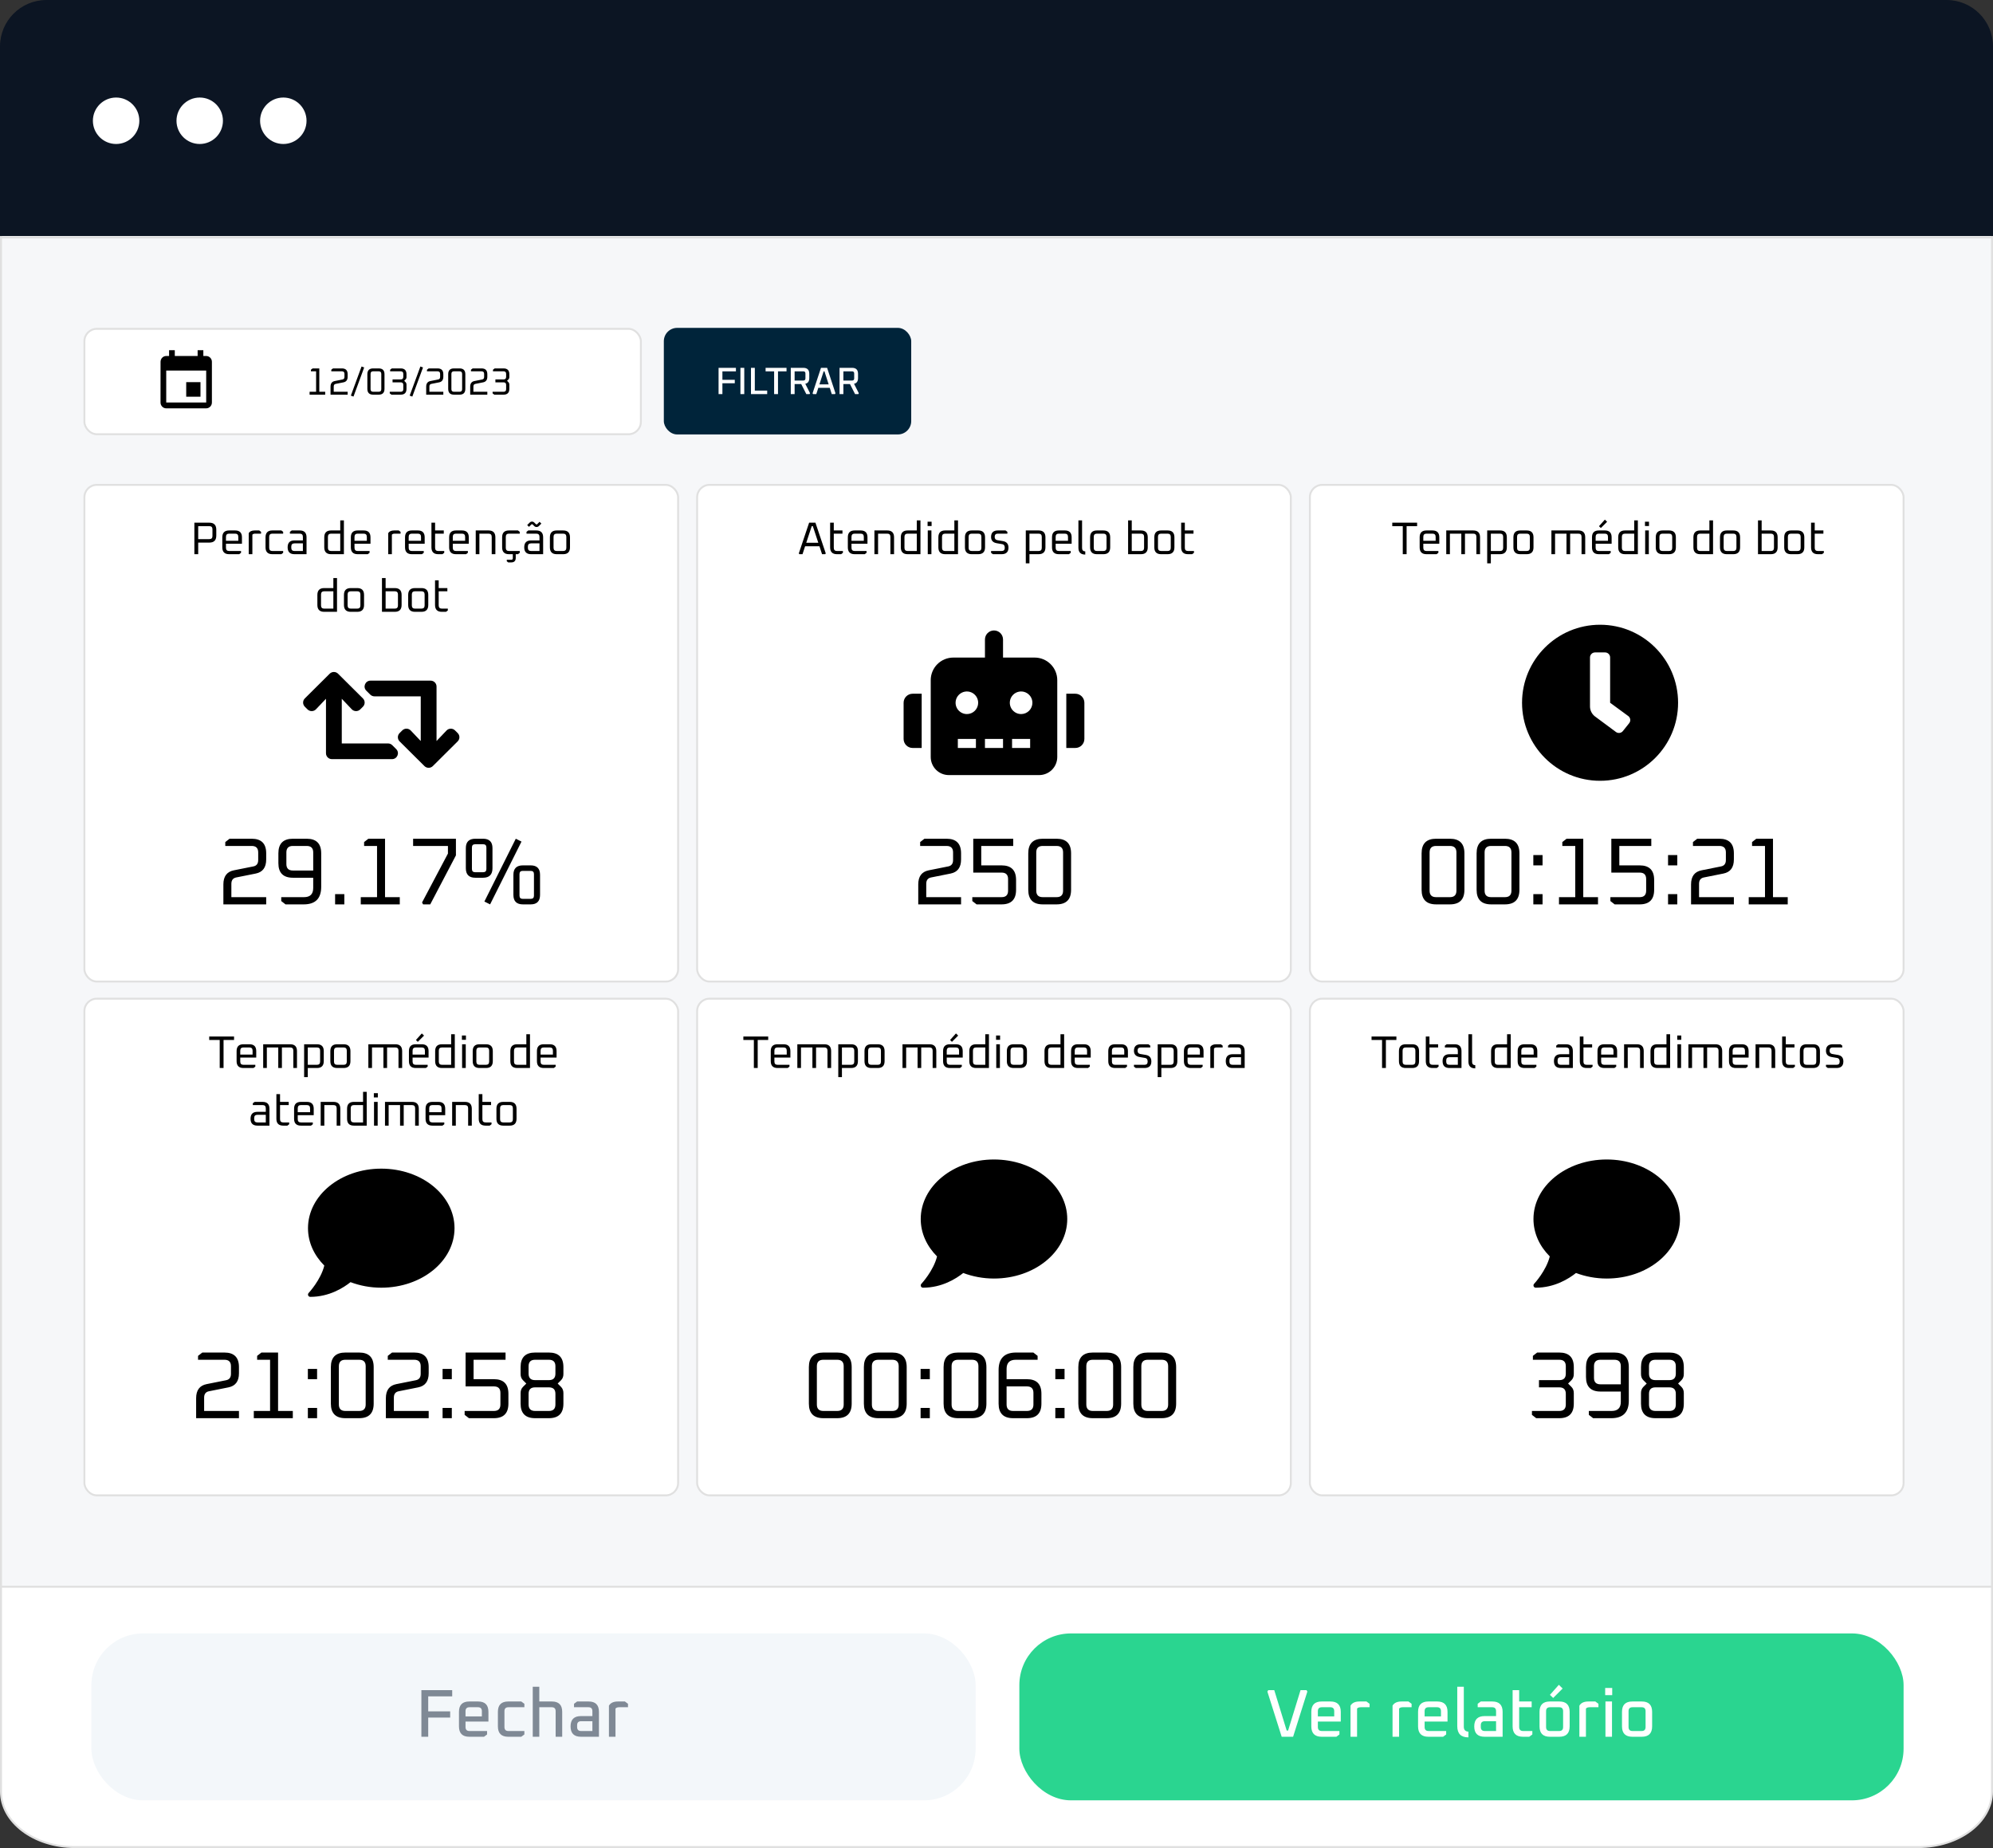
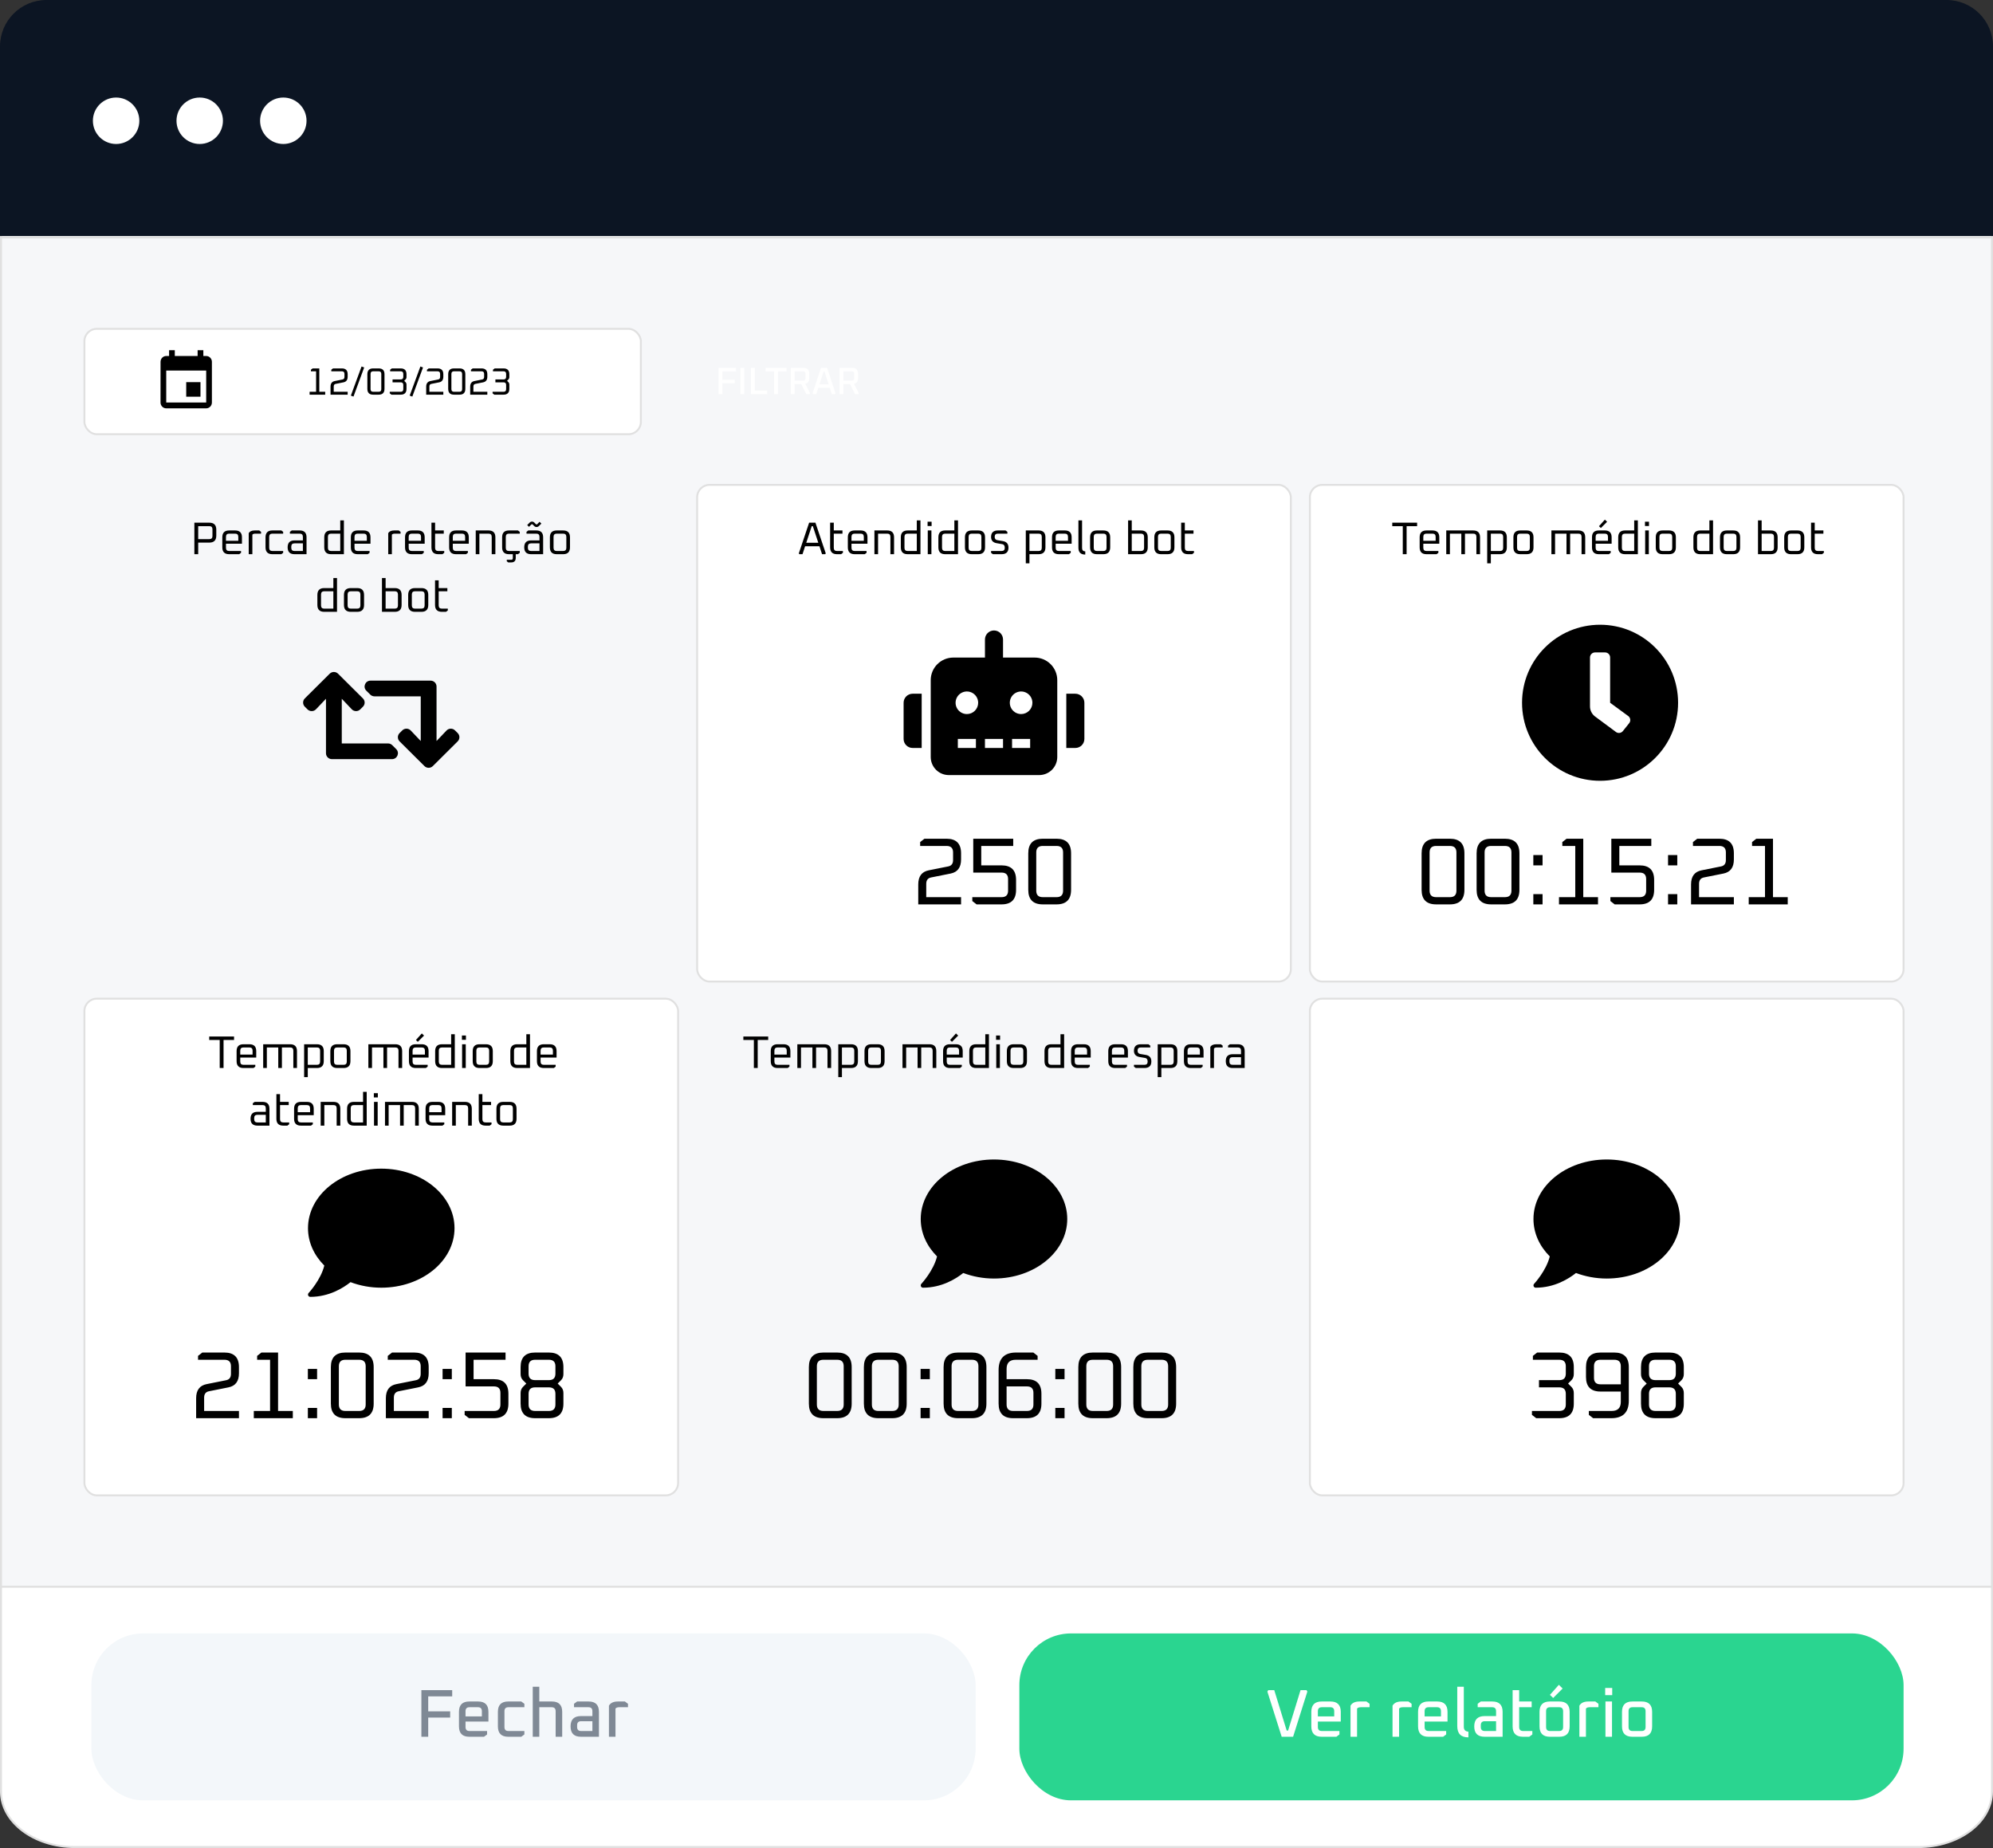
<svg xmlns="http://www.w3.org/2000/svg" width="1003" height="930" viewBox="0 0 1003 930" fill="none">
  <rect x="0" y="0" width="1003" height="930" fill="#333333" stroke="none" />
  <path d="M37.546 78.5H965.454C975.724 78.5 985.002 81.65 991.701 86.718C998.401 91.787 1002.5 98.752 1002.5 106.405V901.595C1002.5 909.248 998.401 916.213 991.701 921.282C985.002 926.35 975.724 929.5 965.454 929.5H37.546C27.276 929.5 17.998 926.35 11.299 921.282C4.599 916.213 0.5 909.248 0.5 901.595V106.405C0.5 98.752 4.599 91.787 11.299 86.718C17.998 81.65 27.276 78.5 37.546 78.5Z" fill="white" stroke="#E0E0E0" />
  <path d="M0 23.374C0 10.465 10.465 0 23.374 0H979.626C992.534 0 1003 10.465 1003 23.374V118.776H0V23.374Z" fill="#0C1523" />
  <path d="M58.436 72.459C64.891 72.459 70.123 67.227 70.123 60.772C70.123 54.318 64.891 49.085 58.436 49.085C51.981 49.085 46.749 54.318 46.749 60.772C46.749 67.227 51.981 72.459 58.436 72.459Z" fill="white" />
  <path d="M100.509 72.459C106.964 72.459 112.196 67.227 112.196 60.772C112.196 54.318 106.964 49.085 100.509 49.085C94.055 49.085 88.822 54.318 88.822 60.772C88.822 67.227 94.055 72.459 100.509 72.459Z" fill="white" />
  <path d="M142.58 72.459C149.035 72.459 154.267 67.227 154.267 60.772C154.267 54.318 149.035 49.085 142.58 49.085C136.125 49.085 130.893 54.318 130.893 60.772C130.893 67.227 136.125 72.459 142.58 72.459Z" fill="white" />
  <rect x="0.5" y="119.5" width="1002" height="679" fill="#F6F7F9" stroke="#E0E0E0" />
  <rect x="46" y="822" width="445" height="84" rx="26" fill="#F3F7FA" />
  <rect x="513" y="822" width="445" height="84" rx="26" fill="#2AD590" />
  <path d="M637.815 851.254L638.291 850.54H641.283L647.539 870.872H648.253L654.509 850.54H657.501L657.943 851.254L650.769 874H645.023L637.815 851.254ZM659.936 868.764V861.454C659.936 857.986 661.67 856.252 665.138 856.252H669.558C673.026 856.252 674.76 857.986 674.76 861.454V866.35H663.234V869.104C663.234 870.441 663.902 871.11 665.24 871.11H674.08V872.844L672.55 874H665.138C661.67 874 659.936 872.255 659.936 868.764ZM663.234 863.766H671.462V861.114C671.462 859.799 670.804 859.142 669.49 859.142H665.24C663.902 859.142 663.234 859.799 663.234 861.114V863.766ZM679.662 874V858.36C680.455 856.955 681.962 856.252 684.184 856.252H687.686L689.25 857.408V859.142H684.83C683.946 859.142 683.322 859.369 682.96 859.822V874H679.662ZM700.812 874V858.36C701.605 856.955 703.113 856.252 705.334 856.252H708.836L710.4 857.408V859.142H705.98C705.096 859.142 704.473 859.369 704.11 859.822V874H700.812ZM713.658 868.764V861.454C713.658 857.986 715.392 856.252 718.86 856.252H723.28C726.748 856.252 728.482 857.986 728.482 861.454V866.35H716.956V869.104C716.956 870.441 717.625 871.11 718.962 871.11H727.802V872.844L726.272 874H718.86C715.392 874 713.658 872.255 713.658 868.764ZM716.956 863.766H725.184V861.114C725.184 859.799 724.527 859.142 723.212 859.142H718.962C717.625 859.142 716.956 859.799 716.956 861.114V863.766ZM733.384 868.662V848.84H736.682V869.002C736.682 870.521 737.453 871.337 738.994 871.45V874.306C735.254 874.306 733.384 872.425 733.384 868.662ZM747.167 874C743.677 874 741.931 872.266 741.931 868.798C741.931 865.33 743.677 863.596 747.167 863.596H752.913V861.114C752.913 859.799 752.256 859.142 750.941 859.142H743.665V857.408L745.229 856.252H751.009C754.477 856.252 756.211 857.986 756.211 861.454V874H747.167ZM745.229 869.104C745.229 870.441 745.898 871.11 747.235 871.11H752.913V866.18H747.235C745.898 866.18 745.229 866.849 745.229 868.186V869.104ZM761.242 868.764V850.54H764.54V856.252H770.83V859.142H764.54V869.104C764.54 870.441 765.208 871.11 766.546 871.11H771.17V872.844L769.606 874H766.444C762.976 874 761.242 872.255 761.242 868.764ZM774.785 868.764V861.454C774.785 857.986 776.519 856.252 779.987 856.252H784.747C788.215 856.252 789.949 857.986 789.949 861.454V868.764C789.949 872.255 788.215 874 784.747 874H779.987C776.519 874 774.785 872.255 774.785 868.764ZM778.083 869.104C778.083 870.441 778.752 871.11 780.089 871.11H784.679C785.994 871.11 786.651 870.441 786.651 869.104V861.114C786.651 859.799 785.994 859.142 784.679 859.142H780.089C778.752 859.142 778.083 859.799 778.083 861.114V869.104ZM780.021 852.92L784.509 847.854L786.413 849.724L781.653 854.484L780.021 852.92ZM794.843 874V858.36C795.636 856.955 797.144 856.252 799.365 856.252H802.867L804.431 857.408V859.142H800.011C799.127 859.142 798.504 859.369 798.141 859.822V874H794.843ZM807.826 853.056V849.452H811.362V853.056H807.826ZM807.962 874V856.252H811.26V874H807.962ZM816.289 868.764V861.454C816.289 857.986 818.023 856.252 821.491 856.252H826.251C829.719 856.252 831.453 857.986 831.453 861.454V868.764C831.453 872.255 829.719 874 826.251 874H821.491C818.023 874 816.289 872.255 816.289 868.764ZM819.587 869.104C819.587 870.441 820.256 871.11 821.593 871.11H826.183C827.498 871.11 828.155 870.441 828.155 869.104V861.114C828.155 859.799 827.498 859.142 826.183 859.142H821.593C820.256 859.142 819.587 859.799 819.587 861.114V869.104Z" fill="white" />
  <path d="M212.07 874V850.54H227.574V853.668H215.504V861.216H226.554V864.344H215.504V874H212.07ZM230.982 868.764V861.454C230.982 857.986 232.716 856.252 236.184 856.252H240.604C244.072 856.252 245.806 857.986 245.806 861.454V866.35H234.28V869.104C234.28 870.441 234.948 871.11 236.286 871.11H245.126V872.844L243.596 874H236.184C232.716 874 230.982 872.255 230.982 868.764ZM234.28 863.766H242.508V861.114C242.508 859.799 241.85 859.142 240.536 859.142H236.286C234.948 859.142 234.28 859.799 234.28 861.114V863.766ZM250.571 868.764V861.454C250.571 857.986 252.305 856.252 255.773 856.252H262.335L263.899 857.408V859.142H255.875C254.538 859.142 253.869 859.799 253.869 861.114V869.104C253.869 870.441 254.538 871.11 255.875 871.11H263.899V872.844L262.335 874H255.773C252.305 874 250.571 872.255 250.571 868.764ZM268.109 874V848.84H271.407V856.252H277.731C281.199 856.252 282.933 857.986 282.933 861.454V874H279.635V861.114C279.635 859.799 278.978 859.142 277.663 859.142H271.407V874H268.109ZM292.381 874C288.891 874 287.145 872.266 287.145 868.798C287.145 865.33 288.891 863.596 292.381 863.596H298.127V861.114C298.127 859.799 297.47 859.142 296.155 859.142H288.879V857.408L290.443 856.252H296.223C299.691 856.252 301.425 857.986 301.425 861.454V874H292.381ZM290.443 869.104C290.443 870.441 291.112 871.11 292.449 871.11H298.127V866.18H292.449C291.112 866.18 290.443 866.849 290.443 868.186V869.104ZM306.455 874V858.36C307.249 856.955 308.756 856.252 310.977 856.252H314.479L316.043 857.408V859.142H311.623C310.739 859.142 310.116 859.369 309.753 859.822V874H306.455Z" fill="#7F8995" />
-   <rect x="42.479" y="244.007" width="298.788" height="249.948" rx="6.225" fill="white" stroke="#E0E0E0" stroke-width="0.958" />
  <path d="M97.819 278.892V263.034H105.334C107.678 263.034 108.851 264.206 108.851 266.55V269.538C108.851 271.882 107.678 273.055 105.334 273.055H99.749V278.892H97.819ZM99.749 271.308H105.357C106.399 271.308 106.92 270.787 106.92 269.745V266.343C106.92 265.301 106.399 264.78 105.357 264.78H99.749V271.308ZM111.882 275.445V270.388C111.882 268.09 113.031 266.941 115.329 266.941H118.317C120.616 266.941 121.765 268.09 121.765 270.388V273.629H113.721V275.675C113.721 276.747 114.257 277.284 115.329 277.284H121.305V278.203L120.386 278.892H115.329C113.031 278.892 111.882 277.743 111.882 275.445ZM113.721 272.135H119.926V270.159C119.926 269.086 119.39 268.55 118.317 268.55H115.329C114.257 268.55 113.721 269.086 113.721 270.159V272.135ZM125.171 278.892V268.32C125.708 267.401 126.704 266.941 128.159 266.941H130.458L131.377 267.63V268.55H128.412C127.769 268.55 127.301 268.726 127.01 269.078V278.892H125.171ZM133.631 275.445V270.388C133.631 268.09 134.78 266.941 137.079 266.941H141.583L142.503 267.63V268.55H137.079C136.006 268.55 135.47 269.086 135.47 270.159V275.675C135.47 276.747 136.006 277.284 137.079 277.284H142.503V278.203L141.583 278.892H137.079C134.78 278.892 133.631 277.743 133.631 275.445ZM148.224 278.892C145.91 278.892 144.753 277.736 144.753 275.422C144.753 273.108 145.91 271.951 148.224 271.951H152.43V270.159C152.43 269.086 151.893 268.55 150.821 268.55H145.902V267.63L146.822 266.941H150.821C153.119 266.941 154.268 268.09 154.268 270.388V278.892H148.224ZM146.592 275.675C146.592 276.747 147.128 277.284 148.201 277.284H152.43V273.445H148.201C147.128 273.445 146.592 273.982 146.592 275.054V275.675ZM163.191 275.445V270.388C163.191 268.09 164.34 266.941 166.639 266.941H171.235V261.885H173.074V278.892H166.639C164.34 278.892 163.191 277.743 163.191 275.445ZM165.03 275.675C165.03 276.747 165.566 277.284 166.639 277.284H171.235V268.55H166.639C165.566 268.55 165.03 269.086 165.03 270.159V275.675ZM176.568 275.445V270.388C176.568 268.09 177.718 266.941 180.016 266.941H183.004C185.302 266.941 186.451 268.09 186.451 270.388V273.629H178.407V275.675C178.407 276.747 178.943 277.284 180.016 277.284H185.992V278.203L185.072 278.892H180.016C177.718 278.892 176.568 277.743 176.568 275.445ZM178.407 272.135H184.613V270.159C184.613 269.086 184.076 268.55 183.004 268.55H180.016C178.943 268.55 178.407 269.086 178.407 270.159V272.135ZM195.379 278.892V268.32C195.916 267.401 196.912 266.941 198.367 266.941H200.666L201.585 267.63V268.55H198.62C197.977 268.55 197.509 268.726 197.218 269.078V278.892H195.379ZM203.839 275.445V270.388C203.839 268.09 204.988 266.941 207.287 266.941H210.275C212.573 266.941 213.722 268.09 213.722 270.388V273.629H205.678V275.675C205.678 276.747 206.214 277.284 207.287 277.284H213.262V278.203L212.343 278.892H207.287C204.988 278.892 203.839 277.743 203.839 275.445ZM205.678 272.135H211.883V270.159C211.883 269.086 211.347 268.55 210.275 268.55H207.287C206.214 268.55 205.678 269.086 205.678 270.159V272.135ZM217.129 275.445V263.034H218.967V266.941H223.334V268.55H218.967V275.675C218.967 276.747 219.504 277.284 220.576 277.284H223.564V278.203L222.645 278.892H220.576C218.278 278.892 217.129 277.743 217.129 275.445ZM226.037 275.445V270.388C226.037 268.09 227.186 266.941 229.485 266.941H232.473C234.771 266.941 235.92 268.09 235.92 270.388V273.629H227.876V275.675C227.876 276.747 228.412 277.284 229.485 277.284H235.461V278.203L234.541 278.892H229.485C227.186 278.892 226.037 277.743 226.037 275.445ZM227.876 272.135H234.082V270.159C234.082 269.086 233.545 268.55 232.473 268.55H229.485C228.412 268.55 227.876 269.086 227.876 270.159V272.135ZM239.419 278.892V266.941H245.854C248.153 266.941 249.302 268.09 249.302 270.388V278.892H247.463V270.159C247.463 269.086 246.927 268.55 245.854 268.55H241.257V278.892H239.419ZM252.702 275.445V270.388C252.702 268.09 253.851 266.941 256.15 266.941H260.654L261.574 267.63V268.55H256.15C255.077 268.55 254.541 269.086 254.541 270.159V275.675C254.541 276.747 255.077 277.284 256.15 277.284H261.574V278.203L260.654 278.892H256.15C253.851 278.892 252.702 277.743 252.702 275.445ZM255.046 281.696H257.299C257.82 281.696 258.08 281.436 258.08 280.915V278.088H259.551V280.731C259.551 282.263 258.785 283.03 257.253 283.03H255.782L255.046 282.455V281.696ZM267.294 278.892C264.981 278.892 263.824 277.736 263.824 275.422C263.824 273.108 264.981 271.951 267.294 271.951H271.5V270.159C271.5 269.086 270.964 268.55 269.892 268.55H264.973V267.63L265.892 266.941H269.892C272.19 266.941 273.339 268.09 273.339 270.388V278.892H267.294ZM265.663 275.675C265.663 276.747 266.199 277.284 267.271 277.284H271.5V273.445H267.271C266.199 273.445 265.663 273.982 265.663 275.054V275.675ZM265.318 264.229L266.536 263.011C266.888 262.658 267.287 262.482 267.731 262.482C268.191 262.482 268.589 262.658 268.926 263.011L269.639 263.723C269.777 263.861 269.907 263.93 270.03 263.93C270.152 263.93 270.282 263.861 270.42 263.723L271.546 262.597L272.443 263.493L271.225 264.712C270.872 265.049 270.474 265.217 270.03 265.217C269.585 265.217 269.187 265.049 268.834 264.712L268.122 263.999C267.999 263.861 267.877 263.792 267.754 263.792C267.632 263.792 267.494 263.861 267.34 263.999L266.214 265.125L265.318 264.229ZM276.741 275.445V270.388C276.741 268.09 277.89 266.941 280.188 266.941H283.406C285.704 266.941 286.853 268.09 286.853 270.388V275.445C286.853 277.743 285.704 278.892 283.406 278.892H280.188C277.89 278.892 276.741 277.743 276.741 275.445ZM278.579 275.675C278.579 276.747 279.116 277.284 280.188 277.284H283.406C284.478 277.284 285.015 276.747 285.015 275.675V270.159C285.015 269.086 284.478 268.55 283.406 268.55H280.188C279.116 268.55 278.579 269.086 278.579 270.159V275.675ZM159.723 304.445V299.388C159.723 297.09 160.873 295.941 163.171 295.941H167.768V290.885H169.606V307.892H163.171C160.873 307.892 159.723 306.743 159.723 304.445ZM161.562 304.675C161.562 305.747 162.098 306.284 163.171 306.284H167.768V297.55H163.171C162.098 297.55 161.562 298.086 161.562 299.159V304.675ZM173.101 304.445V299.388C173.101 297.09 174.25 295.941 176.548 295.941H179.766C182.064 295.941 183.213 297.09 183.213 299.388V304.445C183.213 306.743 182.064 307.892 179.766 307.892H176.548C174.25 307.892 173.101 306.743 173.101 304.445ZM174.939 304.675C174.939 305.747 175.476 306.284 176.548 306.284H179.766C180.838 306.284 181.375 305.747 181.375 304.675V299.159C181.375 298.086 180.838 297.55 179.766 297.55H176.548C175.476 297.55 174.939 298.086 174.939 299.159V304.675ZM192.228 307.892V290.885H194.067V295.941H198.664C200.962 295.941 202.111 297.09 202.111 299.388V304.445C202.111 306.743 200.962 307.892 198.664 307.892H192.228ZM194.067 306.284H198.664C199.736 306.284 200.272 305.747 200.272 304.675V299.159C200.272 298.086 199.736 297.55 198.664 297.55H194.067V306.284ZM205.421 304.445V299.388C205.421 297.09 206.571 295.941 208.869 295.941H212.087C214.385 295.941 215.534 297.09 215.534 299.388V304.445C215.534 306.743 214.385 307.892 212.087 307.892H208.869C206.571 307.892 205.421 306.743 205.421 304.445ZM207.26 304.675C207.26 305.747 207.796 306.284 208.869 306.284H212.087C213.159 306.284 213.696 305.747 213.696 304.675V299.159C213.696 298.086 213.159 297.55 212.087 297.55H208.869C207.796 297.55 207.26 298.086 207.26 299.159V304.675ZM218.936 304.445V292.034H220.774V295.941H225.141V297.55H220.774V304.675C220.774 305.747 221.311 306.284 222.383 306.284H225.371V307.203L224.452 307.892H222.383C220.085 307.892 218.936 306.743 218.936 304.445Z" fill="black" />
-   <path d="M112.419 455.117V445.062C112.419 441.04 114.174 438.678 117.686 437.975L127.502 436.012C129.13 435.693 129.944 434.623 129.944 432.804V428.973C129.944 426.803 128.858 425.717 126.688 425.717H113.376V423.754L115.531 422.078H126.64C131.524 422.078 133.966 424.52 133.966 429.404V432.517C133.966 436.539 132.21 438.901 128.699 439.603L118.883 441.566C117.255 441.886 116.441 442.955 116.441 444.775V451.478H133.966V455.117H112.419ZM140.101 434.384V429.404C140.101 424.52 142.543 422.078 147.427 422.078H154.322C159.206 422.078 161.648 424.52 161.648 429.404V446.307C161.648 452.181 158.711 455.117 152.838 455.117H143.692L141.537 453.441V451.478H153.029C156.094 451.478 157.626 449.946 157.626 446.881V441.71H147.427C142.543 441.71 140.101 439.268 140.101 434.384ZM144.123 434.815C144.123 436.986 145.208 438.071 147.379 438.071H157.626V428.973C157.626 426.803 156.541 425.717 154.37 425.717H147.379C145.208 425.717 144.123 426.803 144.123 428.973V434.815ZM168.645 455.117V449.946H173.29V455.117H168.645ZM181.562 455.117V451.478H189.75V425.717H183.238V423.754L185.393 422.078H193.772V451.478H201.194V455.117H181.562ZM207.903 425.717V422.078H229.451V430.458L216.522 455.117H212.931L212.404 454.16L225.429 429.548V425.717H207.903ZM234.437 436.922V426.819C234.437 423.658 236.033 422.078 239.225 422.078H243.103C246.264 422.078 247.844 423.658 247.844 426.819V436.922C247.844 440.114 246.264 441.71 243.103 441.71H239.225C236.033 441.71 234.437 440.114 234.437 436.922ZM237.501 437.305C237.501 438.39 238.044 438.933 239.129 438.933H243.151C244.237 438.933 244.779 438.39 244.779 437.305V426.483C244.779 425.398 244.237 424.855 243.151 424.855H239.129C238.044 424.855 237.501 425.398 237.501 426.483V437.305ZM243.774 453.681L259.575 422.078L262.448 423.515L246.647 455.117L243.774 453.681ZM258.378 450.329V440.226C258.378 437.066 259.974 435.485 263.166 435.485H267.045C270.205 435.485 271.785 437.066 271.785 440.226V450.329C271.785 453.521 270.205 455.117 267.045 455.117H263.166C259.974 455.117 258.378 453.521 258.378 450.329ZM261.442 450.712C261.442 451.797 261.985 452.34 263.07 452.34H267.093C268.178 452.34 268.721 451.797 268.721 450.712V439.891C268.721 438.805 268.178 438.263 267.093 438.263H263.07C261.985 438.263 261.442 438.805 261.442 439.891V450.712Z" fill="black" />
  <g clip-path="url(#clip0_37_24)">
    <path d="M230.331 373.091L217.827 385.52C216.662 386.677 214.775 386.677 213.611 385.52L201.106 373.091C199.942 371.934 199.942 370.058 201.106 368.901L202.45 367.565C203.638 366.384 205.572 366.412 206.725 367.625L211.745 372.908V350.426H188.452C187.661 350.426 186.903 350.114 186.344 349.558L184.357 347.583C182.479 345.717 183.809 342.525 186.465 342.525H216.712C218.359 342.525 219.693 343.852 219.693 345.488V372.908L224.713 367.625C225.866 366.412 227.8 366.384 228.987 367.565L230.331 368.901C231.495 370.058 231.495 371.934 230.331 373.091ZM197.402 374.996C197.125 374.72 196.797 374.502 196.435 374.353C196.074 374.204 195.686 374.128 195.295 374.128H172.002V351.646L177.021 356.928C178.175 358.142 180.108 358.169 181.296 356.989L182.64 355.653C183.804 354.496 183.804 352.62 182.64 351.463L170.135 339.034C168.971 337.877 167.084 337.877 165.92 339.034L153.415 351.463C152.251 352.62 152.251 354.496 153.415 355.653L154.759 356.989C155.947 358.169 157.881 358.142 159.034 356.928L164.053 351.646V379.066C164.053 380.702 165.388 382.029 167.034 382.029H197.282C199.937 382.029 201.267 378.837 199.389 376.971L197.402 374.996Z" fill="black" />
  </g>
  <rect x="42.479" y="502.573" width="298.788" height="249.948" rx="6.225" fill="white" stroke="#E0E0E0" stroke-width="0.958" />
  <path d="M105.287 523.347V521.6H117.79V523.347H112.504V537.459H110.573V523.347H105.287ZM119.072 534.012V528.955C119.072 526.657 120.221 525.508 122.519 525.508H125.507C127.806 525.508 128.955 526.657 128.955 528.955V532.196H120.911V534.242C120.911 535.314 121.447 535.85 122.519 535.85H128.495V536.77L127.576 537.459H122.519C120.221 537.459 119.072 536.31 119.072 534.012ZM120.911 530.702H127.116V528.725C127.116 527.653 126.58 527.117 125.507 527.117H122.519C121.447 527.117 120.911 527.653 120.911 528.725V530.702ZM132.453 537.459V525.508H146.014C148.312 525.508 149.461 526.657 149.461 528.955V537.459H147.623V528.725C147.623 527.653 147.086 527.117 146.014 527.117H141.877V537.459H140.038V527.117H134.292V537.459H132.453ZM153.058 542.056V525.508H159.493C161.792 525.508 162.941 526.657 162.941 528.955V534.012C162.941 536.31 161.792 537.459 159.493 537.459H154.897V542.056H153.058ZM154.897 535.85H159.493C160.566 535.85 161.102 535.314 161.102 534.242V528.725C161.102 527.653 160.566 527.117 159.493 527.117H154.897V535.85ZM166.251 534.012V528.955C166.251 526.657 167.4 525.508 169.699 525.508H172.917C175.215 525.508 176.364 526.657 176.364 528.955V534.012C176.364 536.31 175.215 537.459 172.917 537.459H169.699C167.4 537.459 166.251 536.31 166.251 534.012ZM168.09 534.242C168.09 535.314 168.626 535.85 169.699 535.85H172.917C173.989 535.85 174.525 535.314 174.525 534.242V528.725C174.525 527.653 173.989 527.117 172.917 527.117H169.699C168.626 527.117 168.09 527.653 168.09 528.725V534.242ZM185.379 537.459V525.508H198.939C201.238 525.508 202.387 526.657 202.387 528.955V537.459H200.548V528.725C200.548 527.653 200.012 527.117 198.939 527.117H194.802V537.459H192.963V527.117H187.217V537.459H185.379ZM205.799 534.012V528.955C205.799 526.657 206.949 525.508 209.247 525.508H212.235C214.533 525.508 215.682 526.657 215.682 528.955V532.196H207.638V534.242C207.638 535.314 208.174 535.85 209.247 535.85H215.223V536.77L214.303 537.459H209.247C206.949 537.459 205.799 536.31 205.799 534.012ZM207.638 530.702H213.844V528.725C213.844 527.653 213.307 527.117 212.235 527.117H209.247C208.174 527.117 207.638 527.653 207.638 528.725V530.702ZM209.316 523.37L212.281 520.061L213.407 521.141L210.258 524.29L209.316 523.37ZM218.997 534.012V528.955C218.997 526.657 220.146 525.508 222.445 525.508H227.041V520.451H228.88V537.459H222.445C220.146 537.459 218.997 536.31 218.997 534.012ZM220.836 534.242C220.836 535.314 221.372 535.85 222.445 535.85H227.041V527.117H222.445C221.372 527.117 220.836 527.653 220.836 528.725V534.242ZM232.466 523.278V521.118H234.489V523.278H232.466ZM232.558 537.459V525.508H234.397V537.459H232.558ZM237.896 534.012V528.955C237.896 526.657 239.045 525.508 241.343 525.508H244.561C246.86 525.508 248.009 526.657 248.009 528.955V534.012C248.009 536.31 246.86 537.459 244.561 537.459H241.343C239.045 537.459 237.896 536.31 237.896 534.012ZM239.735 534.242C239.735 535.314 240.271 535.85 241.343 535.85H244.561C245.634 535.85 246.17 535.314 246.17 534.242V528.725C246.17 527.653 245.634 527.117 244.561 527.117H241.343C240.271 527.117 239.735 527.653 239.735 528.725V534.242ZM256.839 534.012V528.955C256.839 526.657 257.989 525.508 260.287 525.508H264.884V520.451H266.722V537.459H260.287C257.989 537.459 256.839 536.31 256.839 534.012ZM258.678 534.242C258.678 535.314 259.214 535.85 260.287 535.85H264.884V527.117H260.287C259.214 527.117 258.678 527.653 258.678 528.725V534.242ZM270.217 534.012V528.955C270.217 526.657 271.366 525.508 273.664 525.508H276.652C278.95 525.508 280.1 526.657 280.1 528.955V532.196H272.055V534.242C272.055 535.314 272.592 535.85 273.664 535.85H279.64V536.77L278.721 537.459H273.664C271.366 537.459 270.217 536.31 270.217 534.012ZM272.055 530.702H278.261V528.725C278.261 527.653 277.725 527.117 276.652 527.117H273.664C272.592 527.117 272.055 527.653 272.055 528.725V530.702ZM129.557 566.459C127.243 566.459 126.086 565.302 126.086 562.989C126.086 560.675 127.243 559.518 129.557 559.518H133.763V557.725C133.763 556.653 133.227 556.117 132.154 556.117H127.236V555.197L128.155 554.508H132.154C134.452 554.508 135.602 555.657 135.602 557.955V566.459H129.557ZM127.925 563.242C127.925 564.314 128.461 564.85 129.534 564.85H133.763V561.012H129.534C128.461 561.012 127.925 561.548 127.925 562.621V563.242ZM139.095 563.012V550.6H140.934V554.508H145.301V556.117H140.934V563.242C140.934 564.314 141.47 564.85 142.543 564.85H145.53V565.77L144.611 566.459H142.543C140.244 566.459 139.095 565.31 139.095 563.012ZM148.003 563.012V557.955C148.003 555.657 149.153 554.508 151.451 554.508H154.439C156.737 554.508 157.886 555.657 157.886 557.955V561.196H149.842V563.242C149.842 564.314 150.378 564.85 151.451 564.85H157.427V565.77L156.507 566.459H151.451C149.153 566.459 148.003 565.31 148.003 563.012ZM149.842 559.702H156.048V557.725C156.048 556.653 155.512 556.117 154.439 556.117H151.451C150.378 556.117 149.842 556.653 149.842 557.725V559.702ZM161.385 566.459V554.508H167.82C170.119 554.508 171.268 555.657 171.268 557.955V566.459H169.429V557.725C169.429 556.653 168.893 556.117 167.82 556.117H163.224V566.459H161.385ZM174.668 563.012V557.955C174.668 555.657 175.817 554.508 178.116 554.508H182.712V549.451H184.551V566.459H178.116C175.817 566.459 174.668 565.31 174.668 563.012ZM176.507 563.242C176.507 564.314 177.043 564.85 178.116 564.85H182.712V556.117H178.116C177.043 556.117 176.507 556.653 176.507 557.725V563.242ZM188.137 552.278V550.118H190.16V552.278H188.137ZM188.229 566.459V554.508H190.068V566.459H188.229ZM193.751 566.459V554.508H207.311C209.61 554.508 210.759 555.657 210.759 557.955V566.459H208.92V557.725C208.92 556.653 208.384 556.117 207.311 556.117H203.174V566.459H201.335V556.117H195.589V566.459H193.751ZM214.171 563.012V557.955C214.171 555.657 215.321 554.508 217.619 554.508H220.607C222.905 554.508 224.054 555.657 224.054 557.955V561.196H216.01V563.242C216.01 564.314 216.546 564.85 217.619 564.85H223.595V565.77L222.675 566.459H217.619C215.321 566.459 214.171 565.31 214.171 563.012ZM216.01 559.702H222.216V557.725C222.216 556.653 221.679 556.117 220.607 556.117H217.619C216.546 556.117 216.01 556.653 216.01 557.725V559.702ZM227.553 566.459V554.508H233.988C236.287 554.508 237.436 555.657 237.436 557.955V566.459H235.597V557.725C235.597 556.653 235.061 556.117 233.988 556.117H229.392V566.459H227.553ZM240.928 563.012V550.6H242.767V554.508H247.134V556.117H242.767V563.242C242.767 564.314 243.303 564.85 244.376 564.85H247.364V565.77L246.444 566.459H244.376C242.077 566.459 240.928 565.31 240.928 563.012ZM249.837 563.012V557.955C249.837 555.657 250.986 554.508 253.284 554.508H256.502C258.8 554.508 259.949 555.657 259.949 557.955V563.012C259.949 565.31 258.8 566.459 256.502 566.459H253.284C250.986 566.459 249.837 565.31 249.837 563.012ZM251.675 563.242C251.675 564.314 252.212 564.85 253.284 564.85H256.502C257.574 564.85 258.111 564.314 258.111 563.242V557.725C258.111 556.653 257.574 556.117 256.502 556.117H253.284C252.212 556.117 251.675 556.653 251.675 557.725V563.242Z" fill="black" />
  <path d="M98.709 713.684V703.629C98.709 699.607 100.464 697.244 103.976 696.542L113.792 694.579C115.42 694.26 116.234 693.19 116.234 691.371V687.54C116.234 685.369 115.148 684.284 112.978 684.284H99.666V682.321L101.821 680.645H112.93C117.814 680.645 120.256 683.087 120.256 687.971V691.083C120.256 695.106 118.5 697.468 114.989 698.17L105.173 700.133C103.545 700.452 102.731 701.522 102.731 703.341V710.045H120.256V713.684H98.709ZM127.731 713.684V710.045H135.919V684.284H129.407V682.321L131.562 680.645H139.942V710.045H147.363V713.684H127.731ZM154.935 713.684V708.513H159.579V713.684H154.935ZM154.935 694.052V688.881H159.579V694.052H154.935ZM166.511 706.358V687.971C166.511 683.087 168.953 680.645 173.837 680.645H180.732C185.616 680.645 188.058 683.087 188.058 687.971V706.358C188.058 711.242 185.616 713.684 180.732 713.684H173.837C168.953 713.684 166.511 711.242 166.511 706.358ZM170.533 706.789C170.533 708.96 171.619 710.045 173.789 710.045H180.78C182.951 710.045 184.036 708.96 184.036 706.789V687.54C184.036 685.369 182.951 684.284 180.78 684.284H173.789C171.619 684.284 170.533 685.369 170.533 687.54V706.789ZM194.193 713.684V703.629C194.193 699.607 195.949 697.244 199.461 696.542L209.276 694.579C210.904 694.26 211.718 693.19 211.718 691.371V687.54C211.718 685.369 210.633 684.284 208.462 684.284H195.151V682.321L197.306 680.645H208.415C213.299 680.645 215.741 683.087 215.741 687.971V691.083C215.741 695.106 213.985 697.468 210.474 698.17L200.658 700.133C199.03 700.452 198.216 701.522 198.216 703.341V710.045H215.741V713.684H194.193ZM222.737 713.684V708.513H227.382V713.684H222.737ZM222.737 694.052V688.881H227.382V694.052H222.737ZM233.835 712.008V710.045H248.583C250.754 710.045 251.839 708.96 251.839 706.789V700.947C251.839 698.777 250.754 697.691 248.583 697.691H234.314V680.645H254.425V684.284H238.336V694.052H248.535C253.419 694.052 255.861 696.494 255.861 701.378V706.358C255.861 711.242 253.419 713.684 248.535 713.684H235.99L233.835 712.008ZM261.996 706.358V701.043C261.996 699.766 262.395 698.729 263.193 697.931L264.869 696.255L263.193 694.579C262.395 693.781 261.996 692.743 261.996 691.466V687.971C261.996 683.087 264.438 680.645 269.322 680.645H276.217C281.101 680.645 283.543 683.087 283.543 687.971V691.466C283.543 692.743 283.144 693.781 282.346 694.579L280.67 696.255L282.346 697.931C283.144 698.729 283.543 699.766 283.543 701.043V706.358C283.543 711.242 281.101 713.684 276.217 713.684H269.322C264.438 713.684 261.996 711.242 261.996 706.358ZM266.018 706.789C266.018 708.96 267.104 710.045 269.274 710.045H276.265C278.436 710.045 279.521 708.96 279.521 706.789V701.426C279.521 699.255 278.436 698.17 276.265 698.17H269.274C267.104 698.17 266.018 699.255 266.018 701.426V706.789ZM266.018 691.275C266.018 693.446 267.104 694.531 269.274 694.531H276.265C278.436 694.531 279.521 693.446 279.521 691.275V687.54C279.521 685.369 278.436 684.284 276.265 684.284H269.274C267.104 684.284 266.018 685.369 266.018 687.54V691.275Z" fill="black" />
  <g clip-path="url(#clip1_37_24)">
    <path d="M191.873 588.104C171.508 588.104 155.003 601.512 155.003 618.061C155.003 625.204 158.085 631.743 163.213 636.884C161.412 644.143 155.392 650.61 155.32 650.682C155.003 651.013 154.917 651.503 155.104 651.935C155.291 652.367 155.695 652.626 156.156 652.626C165.704 652.626 172.862 648.046 176.405 645.223C181.115 646.995 186.343 648.017 191.873 648.017C212.238 648.017 228.743 634.609 228.743 618.061C228.743 601.512 212.238 588.104 191.873 588.104Z" fill="black" />
  </g>
  <rect x="350.844" y="244.007" width="298.788" height="249.948" rx="6.225" fill="white" stroke="#E0E0E0" stroke-width="0.958" />
  <path d="M402.009 278.479L407.203 263.034H410.375L415.569 278.479L415.294 278.892H413.708L412.398 274.893H405.181L403.871 278.892H402.285L402.009 278.479ZM405.755 273.147H411.823L409.065 264.78H408.513L405.755 273.147ZM417.773 275.445V263.034H419.612V266.941H423.979V268.55H419.612V275.675C419.612 276.747 420.148 277.284 421.221 277.284H424.209V278.203L423.289 278.892H421.221C418.922 278.892 417.773 277.743 417.773 275.445ZM426.682 275.445V270.388C426.682 268.09 427.831 266.941 430.129 266.941H433.117C435.416 266.941 436.565 268.09 436.565 270.388V273.629H428.52V275.675C428.52 276.747 429.057 277.284 430.129 277.284H436.105V278.203L435.186 278.892H430.129C427.831 278.892 426.682 277.743 426.682 275.445ZM428.52 272.135H434.726V270.159C434.726 269.086 434.19 268.55 433.117 268.55H430.129C429.057 268.55 428.52 269.086 428.52 270.159V272.135ZM440.063 278.892V266.941H446.499C448.797 266.941 449.946 268.09 449.946 270.388V278.892H448.108V270.159C448.108 269.086 447.571 268.55 446.499 268.55H441.902V278.892H440.063ZM453.346 275.445V270.388C453.346 268.09 454.496 266.941 456.794 266.941H461.391V261.885H463.229V278.892H456.794C454.496 278.892 453.346 277.743 453.346 275.445ZM455.185 275.675C455.185 276.747 455.721 277.284 456.794 277.284H461.391V268.55H456.794C455.721 268.55 455.185 269.086 455.185 270.159V275.675ZM466.816 264.712V262.551H468.838V264.712H466.816ZM466.908 278.892V266.941H468.746V278.892H466.908ZM472.245 275.445V270.388C472.245 268.09 473.394 266.941 475.693 266.941H480.289V261.885H482.128V278.892H475.693C473.394 278.892 472.245 277.743 472.245 275.445ZM474.084 275.675C474.084 276.747 474.62 277.284 475.693 277.284H480.289V268.55H475.693C474.62 268.55 474.084 269.086 474.084 270.159V275.675ZM485.622 275.445V270.388C485.622 268.09 486.772 266.941 489.07 266.941H492.288C494.586 266.941 495.735 268.09 495.735 270.388V275.445C495.735 277.743 494.586 278.892 492.288 278.892H489.07C486.772 278.892 485.622 277.743 485.622 275.445ZM487.461 275.675C487.461 276.747 487.997 277.284 489.07 277.284H492.288C493.36 277.284 493.897 276.747 493.897 275.675V270.159C493.897 269.086 493.36 268.55 492.288 268.55H489.07C487.997 268.55 487.461 269.086 487.461 270.159V275.675ZM498.769 278.203V277.284H504.078C505.135 277.284 505.664 276.747 505.664 275.675C505.664 274.587 505.242 273.974 504.4 273.836L501.665 273.376C499.734 273.055 498.769 272.005 498.769 270.228C498.769 268.036 499.918 266.941 502.216 266.941H506.055L506.974 267.63V268.55H502.193C501.121 268.55 500.584 269.086 500.584 270.159C500.584 271.124 501.036 271.683 501.94 271.836L504.676 272.296C506.576 272.603 507.526 273.698 507.526 275.583C507.526 277.789 506.361 278.892 504.032 278.892H499.688L498.769 278.203ZM516.242 283.489V266.941H522.677C524.976 266.941 526.125 268.09 526.125 270.388V275.445C526.125 277.743 524.976 278.892 522.677 278.892H518.08V283.489H516.242ZM518.08 277.284H522.677C523.75 277.284 524.286 276.747 524.286 275.675V270.159C524.286 269.086 523.75 268.55 522.677 268.55H518.08V277.284ZM529.435 275.445V270.388C529.435 268.09 530.584 266.941 532.883 266.941H535.871C538.169 266.941 539.318 268.09 539.318 270.388V273.629H531.274V275.675C531.274 276.747 531.81 277.284 532.883 277.284H538.858V278.203L537.939 278.892H532.883C530.584 278.892 529.435 277.743 529.435 275.445ZM531.274 272.135H537.479V270.159C537.479 269.086 536.943 268.55 535.871 268.55H532.883C531.81 268.55 531.274 269.086 531.274 270.159V272.135ZM542.725 275.629V261.885H544.563V275.813C544.563 276.87 545.1 277.429 546.172 277.49V279.076C543.874 279.076 542.725 277.927 542.725 275.629ZM548.603 275.445V270.388C548.603 268.09 549.752 266.941 552.051 266.941H555.268C557.567 266.941 558.716 268.09 558.716 270.388V275.445C558.716 277.743 557.567 278.892 555.268 278.892H552.051C549.752 278.892 548.603 277.743 548.603 275.445ZM550.442 275.675C550.442 276.747 550.978 277.284 552.051 277.284H555.268C556.341 277.284 556.877 276.747 556.877 275.675V270.159C556.877 269.086 556.341 268.55 555.268 268.55H552.051C550.978 268.55 550.442 269.086 550.442 270.159V275.675ZM567.731 278.892V261.885H569.569V266.941H574.166C576.464 266.941 577.614 268.09 577.614 270.388V275.445C577.614 277.743 576.464 278.892 574.166 278.892H567.731ZM569.569 277.284H574.166C575.239 277.284 575.775 276.747 575.775 275.675V270.159C575.775 269.086 575.239 268.55 574.166 268.55H569.569V277.284ZM580.924 275.445V270.388C580.924 268.09 582.073 266.941 584.372 266.941H587.589C589.888 266.941 591.037 268.09 591.037 270.388V275.445C591.037 277.743 589.888 278.892 587.589 278.892H584.372C582.073 278.892 580.924 277.743 580.924 275.445ZM582.763 275.675C582.763 276.747 583.299 277.284 584.372 277.284H587.589C588.662 277.284 589.198 276.747 589.198 275.675V270.159C589.198 269.086 588.662 268.55 587.589 268.55H584.372C583.299 268.55 582.763 269.086 582.763 270.159V275.675ZM594.438 275.445V263.034H596.277V266.941H600.644V268.55H596.277V275.675C596.277 276.747 596.813 277.284 597.886 277.284H600.874V278.203L599.954 278.892H597.886C595.587 278.892 594.438 277.743 594.438 275.445Z" fill="black" />
  <path d="M462.121 455.117V445.062C462.121 441.04 463.876 438.678 467.388 437.975L477.204 436.012C478.832 435.693 479.646 434.623 479.646 432.804V428.973C479.646 426.803 478.561 425.717 476.39 425.717H463.078V423.754L465.233 422.078H476.342C481.226 422.078 483.668 424.52 483.668 429.404V432.517C483.668 436.539 481.912 438.901 478.401 439.603L468.585 441.566C466.957 441.886 466.143 442.955 466.143 444.775V451.478H483.668V455.117H462.121ZM489.324 453.441V451.478H504.072C506.243 451.478 507.328 450.393 507.328 448.222V442.381C507.328 440.21 506.243 439.124 504.072 439.124H489.803V422.078H509.914V425.717H493.825V435.485H504.024C508.908 435.485 511.35 437.927 511.35 442.811V447.791C511.35 452.675 508.908 455.117 504.024 455.117H491.479L489.324 453.441ZM517.485 447.791V429.404C517.485 424.52 519.927 422.078 524.811 422.078H531.706C536.59 422.078 539.032 424.52 539.032 429.404V447.791C539.032 452.675 536.59 455.117 531.706 455.117H524.811C519.927 455.117 517.485 452.675 517.485 447.791ZM521.507 448.222C521.507 450.393 522.593 451.478 524.763 451.478H531.754C533.925 451.478 535.01 450.393 535.01 448.222V428.973C535.01 426.803 533.925 425.717 531.754 425.717H524.763C522.593 425.717 521.507 426.803 521.507 428.973V448.222Z" fill="black" />
  <g clip-path="url(#clip2_37_24)">
    <path d="M459.298 349.109H463.847V376.402H459.298C458.7 376.403 458.108 376.286 457.556 376.057C457.004 375.829 456.502 375.494 456.08 375.072C455.657 374.649 455.322 374.147 455.094 373.595C454.865 373.043 454.748 372.451 454.749 371.853V353.658C454.748 353.06 454.865 352.469 455.094 351.916C455.322 351.364 455.657 350.862 456.08 350.44C456.502 350.017 457.004 349.682 457.556 349.454C458.108 349.226 458.7 349.108 459.298 349.109ZM532.08 342.286V380.951C532.077 383.363 531.118 385.676 529.412 387.382C527.707 389.087 525.394 390.046 522.982 390.049H477.493C475.081 390.046 472.769 389.087 471.063 387.382C469.357 385.676 468.398 383.363 468.396 380.951V342.286C468.395 340.792 468.689 339.313 469.26 337.933C469.832 336.553 470.669 335.3 471.725 334.243C472.781 333.187 474.035 332.35 475.415 331.778C476.795 331.207 478.274 330.913 479.768 330.914H495.689V321.816C495.689 320.61 496.168 319.452 497.021 318.599C497.874 317.746 499.031 317.267 500.238 317.267C501.444 317.267 502.601 317.746 503.454 318.599C504.307 319.452 504.786 320.61 504.786 321.816V330.914H520.707C522.201 330.913 523.68 331.207 525.06 331.778C526.44 332.35 527.694 333.187 528.75 334.243C529.806 335.3 530.644 336.553 531.215 337.933C531.786 339.313 532.08 340.792 532.08 342.286ZM492.277 353.658C492.277 352.533 491.944 351.434 491.319 350.499C490.694 349.564 489.806 348.835 488.767 348.405C487.728 347.974 486.585 347.862 485.482 348.081C484.379 348.301 483.366 348.842 482.57 349.637C481.775 350.433 481.234 351.446 481.014 352.549C480.795 353.652 480.907 354.795 481.338 355.834C481.768 356.873 482.497 357.761 483.432 358.386C484.367 359.011 485.466 359.344 486.591 359.344C487.338 359.344 488.077 359.197 488.767 358.911C489.457 358.626 490.084 358.207 490.612 357.679C491.14 357.151 491.559 356.524 491.844 355.834C492.13 355.144 492.277 354.405 492.277 353.658ZM491.14 371.853H482.042V376.402H491.14V371.853ZM504.786 371.853H495.689V376.402H504.786V371.853ZM519.57 353.658C519.57 352.533 519.237 351.434 518.612 350.499C517.987 349.564 517.099 348.835 516.06 348.405C515.021 347.974 513.878 347.862 512.775 348.081C511.672 348.301 510.659 348.842 509.864 349.637C509.068 350.433 508.527 351.446 508.307 352.549C508.088 353.652 508.201 354.795 508.631 355.834C509.061 356.873 509.79 357.761 510.725 358.386C511.66 359.011 512.76 359.344 513.884 359.344C514.631 359.344 515.37 359.197 516.06 358.911C516.75 358.626 517.377 358.207 517.905 357.679C518.433 357.151 518.852 356.524 519.138 355.834C519.423 355.144 519.57 354.405 519.57 353.658ZM518.433 371.853H509.335V376.402H518.433V371.853ZM545.726 353.658V371.853C545.727 372.451 545.61 373.043 545.381 373.595C545.153 374.147 544.818 374.649 544.395 375.072C543.973 375.494 543.471 375.829 542.919 376.057C542.367 376.286 541.775 376.403 541.177 376.402H536.628V349.109H541.177C541.775 349.108 542.367 349.226 542.919 349.454C543.471 349.682 543.973 350.017 544.395 350.44C544.818 350.862 545.153 351.364 545.381 351.916C545.61 352.469 545.727 353.06 545.726 353.658Z" fill="black" />
  </g>
-   <rect x="350.844" y="502.573" width="298.788" height="249.948" rx="6.225" fill="white" stroke="#E0E0E0" stroke-width="0.958" />
  <path d="M374.103 523.347V521.6H386.606V523.347H381.32V537.459H379.389V523.347H374.103ZM387.888 534.012V528.955C387.888 526.657 389.037 525.508 391.335 525.508H394.323C396.622 525.508 397.771 526.657 397.771 528.955V532.196H389.727V534.242C389.727 535.314 390.263 535.85 391.335 535.85H397.311V536.77L396.392 537.459H391.335C389.037 537.459 387.888 536.31 387.888 534.012ZM389.727 530.702H395.932V528.725C395.932 527.653 395.396 527.117 394.323 527.117H391.335C390.263 527.117 389.727 527.653 389.727 528.725V530.702ZM401.269 537.459V525.508H414.83C417.128 525.508 418.277 526.657 418.277 528.955V537.459H416.439V528.725C416.439 527.653 415.902 527.117 414.83 527.117H410.693V537.459H408.854V527.117H403.108V537.459H401.269ZM421.874 542.056V525.508H428.309C430.608 525.508 431.757 526.657 431.757 528.955V534.012C431.757 536.31 430.608 537.459 428.309 537.459H423.713V542.056H421.874ZM423.713 535.85H428.309C429.382 535.85 429.918 535.314 429.918 534.242V528.725C429.918 527.653 429.382 527.117 428.309 527.117H423.713V535.85ZM435.067 534.012V528.955C435.067 526.657 436.217 525.508 438.515 525.508H441.733C444.031 525.508 445.18 526.657 445.18 528.955V534.012C445.18 536.31 444.031 537.459 441.733 537.459H438.515C436.217 537.459 435.067 536.31 435.067 534.012ZM436.906 534.242C436.906 535.314 437.442 535.85 438.515 535.85H441.733C442.805 535.85 443.342 535.314 443.342 534.242V528.725C443.342 527.653 442.805 527.117 441.733 527.117H438.515C437.442 527.117 436.906 527.653 436.906 528.725V534.242ZM454.195 537.459V525.508H467.755C470.054 525.508 471.203 526.657 471.203 528.955V537.459H469.364V528.725C469.364 527.653 468.828 527.117 467.755 527.117H463.618V537.459H461.779V527.117H456.034V537.459H454.195ZM474.616 534.012V528.955C474.616 526.657 475.765 525.508 478.063 525.508H481.051C483.349 525.508 484.499 526.657 484.499 528.955V532.196H476.454V534.242C476.454 535.314 476.99 535.85 478.063 535.85H484.039V536.77L483.119 537.459H478.063C475.765 537.459 474.616 536.31 474.616 534.012ZM476.454 530.702H482.66V528.725C482.66 527.653 482.124 527.117 481.051 527.117H478.063C476.99 527.117 476.454 527.653 476.454 528.725V530.702ZM478.132 523.37L481.097 520.061L482.223 521.141L479.074 524.29L478.132 523.37ZM487.813 534.012V528.955C487.813 526.657 488.962 525.508 491.261 525.508H495.857V520.451H497.696V537.459H491.261C488.962 537.459 487.813 536.31 487.813 534.012ZM489.652 534.242C489.652 535.314 490.188 535.85 491.261 535.85H495.857V527.117H491.261C490.188 527.117 489.652 527.653 489.652 528.725V534.242ZM501.282 523.278V521.118H503.305V523.278H501.282ZM501.374 537.459V525.508H503.213V537.459H501.374ZM506.712 534.012V528.955C506.712 526.657 507.861 525.508 510.159 525.508H513.377C515.676 525.508 516.825 526.657 516.825 528.955V534.012C516.825 536.31 515.676 537.459 513.377 537.459H510.159C507.861 537.459 506.712 536.31 506.712 534.012ZM508.551 534.242C508.551 535.314 509.087 535.85 510.159 535.85H513.377C514.45 535.85 514.986 535.314 514.986 534.242V528.725C514.986 527.653 514.45 527.117 513.377 527.117H510.159C509.087 527.117 508.551 527.653 508.551 528.725V534.242ZM525.656 534.012V528.955C525.656 526.657 526.805 525.508 529.103 525.508H533.7V520.451H535.539V537.459H529.103C526.805 537.459 525.656 536.31 525.656 534.012ZM527.494 534.242C527.494 535.314 528.03 535.85 529.103 535.85H533.7V527.117H529.103C528.03 527.117 527.494 527.653 527.494 528.725V534.242ZM539.033 534.012V528.955C539.033 526.657 540.182 525.508 542.48 525.508H545.468C547.767 525.508 548.916 526.657 548.916 528.955V532.196H540.871V534.242C540.871 535.314 541.408 535.85 542.48 535.85H548.456V536.77L547.537 537.459H542.48C540.182 537.459 539.033 536.31 539.033 534.012ZM540.871 530.702H547.077V528.725C547.077 527.653 546.541 527.117 545.468 527.117H542.48C541.408 527.117 540.871 527.653 540.871 528.725V530.702ZM557.752 534.012V528.955C557.752 526.657 558.901 525.508 561.199 525.508H564.187C566.486 525.508 567.635 526.657 567.635 528.955V532.196H559.591V534.242C559.591 535.314 560.127 535.85 561.199 535.85H567.175V536.77L566.256 537.459H561.199C558.901 537.459 557.752 536.31 557.752 534.012ZM559.591 530.702H565.796V528.725C565.796 527.653 565.26 527.117 564.187 527.117H561.199C560.127 527.117 559.591 527.653 559.591 528.725V530.702ZM570.674 536.77V535.85H575.983C577.04 535.85 577.569 535.314 577.569 534.242C577.569 533.154 577.148 532.541 576.305 532.403L573.57 531.943C571.639 531.621 570.674 530.572 570.674 528.794C570.674 526.603 571.823 525.508 574.121 525.508H577.96L578.879 526.197V527.117H574.098C573.026 527.117 572.49 527.653 572.49 528.725C572.49 529.691 572.942 530.25 573.846 530.403L576.581 530.863C578.481 531.169 579.431 532.265 579.431 534.15C579.431 536.356 578.266 537.459 575.937 537.459H571.593L570.674 536.77ZM582.625 542.056V525.508H589.061C591.359 525.508 592.508 526.657 592.508 528.955V534.012C592.508 536.31 591.359 537.459 589.061 537.459H584.464V542.056H582.625ZM584.464 535.85H589.061C590.133 535.85 590.67 535.314 590.67 534.242V528.725C590.67 527.653 590.133 527.117 589.061 527.117H584.464V535.85ZM595.819 534.012V528.955C595.819 526.657 596.968 525.508 599.266 525.508H602.254C604.553 525.508 605.702 526.657 605.702 528.955V532.196H597.657V534.242C597.657 535.314 598.194 535.85 599.266 535.85H605.242V536.77L604.323 537.459H599.266C596.968 537.459 595.819 536.31 595.819 534.012ZM597.657 530.702H603.863V528.725C603.863 527.653 603.327 527.117 602.254 527.117H599.266C598.194 527.117 597.657 527.653 597.657 528.725V530.702ZM609.108 537.459V526.887C609.645 525.967 610.641 525.508 612.096 525.508H614.395L615.314 526.197V527.117H612.349C611.705 527.117 611.238 527.293 610.947 527.645V537.459H609.108ZM620.354 537.459C618.041 537.459 616.884 536.302 616.884 533.989C616.884 531.675 618.041 530.518 620.354 530.518H624.56V528.725C624.56 527.653 624.024 527.117 622.951 527.117H618.033V526.197L618.952 525.508H622.951C625.25 525.508 626.399 526.657 626.399 528.955V537.459H620.354ZM618.722 534.242C618.722 535.314 619.259 535.85 620.331 535.85H624.56V532.012H620.331C619.259 532.012 618.722 532.548 618.722 533.621V534.242Z" fill="black" />
  <path d="M407.073 706.358V687.971C407.073 683.087 409.515 680.645 414.399 680.645H421.294C426.178 680.645 428.62 683.087 428.62 687.971V706.358C428.62 711.242 426.178 713.684 421.294 713.684H414.399C409.515 713.684 407.073 711.242 407.073 706.358ZM411.095 706.789C411.095 708.96 412.181 710.045 414.351 710.045H421.342C423.513 710.045 424.598 708.96 424.598 706.789V687.54C424.598 685.369 423.513 684.284 421.342 684.284H414.351C412.181 684.284 411.095 685.369 411.095 687.54V706.789ZM434.755 706.358V687.971C434.755 683.087 437.197 680.645 442.082 680.645H448.977C453.861 680.645 456.303 683.087 456.303 687.971V706.358C456.303 711.242 453.861 713.684 448.977 713.684H442.082C437.197 713.684 434.755 711.242 434.755 706.358ZM438.778 706.789C438.778 708.96 439.863 710.045 442.034 710.045H449.025C451.195 710.045 452.281 708.96 452.281 706.789V687.54C452.281 685.369 451.195 684.284 449.025 684.284H442.034C439.863 684.284 438.778 685.369 438.778 687.54V706.789ZM463.3 713.684V708.513H467.944V713.684H463.3ZM463.3 694.052V688.881H467.944V694.052H463.3ZM474.876 706.358V687.971C474.876 683.087 477.318 680.645 482.202 680.645H489.097C493.981 680.645 496.423 683.087 496.423 687.971V706.358C496.423 711.242 493.981 713.684 489.097 713.684H482.202C477.318 713.684 474.876 711.242 474.876 706.358ZM478.898 706.789C478.898 708.96 479.983 710.045 482.154 710.045H489.145C491.316 710.045 492.401 708.96 492.401 706.789V687.54C492.401 685.369 491.316 684.284 489.145 684.284H482.154C479.983 684.284 478.898 685.369 478.898 687.54V706.789ZM502.558 706.358V689.455C502.558 683.582 505.495 680.645 511.369 680.645H520.035L522.19 682.321V684.284H511.177C508.113 684.284 506.58 685.816 506.58 688.881V694.052H516.779C521.663 694.052 524.105 696.494 524.105 701.378V706.358C524.105 711.242 521.663 713.684 516.779 713.684H509.884C505 713.684 502.558 711.242 502.558 706.358ZM506.58 706.789C506.58 708.96 507.666 710.045 509.836 710.045H516.827C518.998 710.045 520.083 708.96 520.083 706.789V700.947C520.083 698.777 518.998 697.691 516.827 697.691H506.58V706.789ZM531.102 713.684V708.513H535.747V713.684H531.102ZM531.102 694.052V688.881H535.747V694.052H531.102ZM542.679 706.358V687.971C542.679 683.087 545.121 680.645 550.005 680.645H556.9C561.784 680.645 564.226 683.087 564.226 687.971V706.358C564.226 711.242 561.784 713.684 556.9 713.684H550.005C545.121 713.684 542.679 711.242 542.679 706.358ZM546.701 706.789C546.701 708.96 547.786 710.045 549.957 710.045H556.948C559.118 710.045 560.204 708.96 560.204 706.789V687.54C560.204 685.369 559.118 684.284 556.948 684.284H549.957C547.786 684.284 546.701 685.369 546.701 687.54V706.789ZM570.361 706.358V687.971C570.361 683.087 572.803 680.645 577.687 680.645H584.582C589.466 680.645 591.908 683.087 591.908 687.971V706.358C591.908 711.242 589.466 713.684 584.582 713.684H577.687C572.803 713.684 570.361 711.242 570.361 706.358ZM574.383 706.789C574.383 708.96 575.468 710.045 577.639 710.045H584.63C586.801 710.045 587.886 708.96 587.886 706.789V687.54C587.886 685.369 586.801 684.284 584.63 684.284H577.639C575.468 684.284 574.383 685.369 574.383 687.54V706.789Z" fill="black" />
  <path d="M500.238 583.495C479.873 583.495 463.368 596.904 463.368 613.452C463.368 620.595 466.45 627.134 471.577 632.275C469.777 639.534 463.757 646.001 463.685 646.073C463.368 646.404 463.282 646.894 463.469 647.326C463.656 647.758 464.059 648.017 464.52 648.017C474.069 648.017 481.227 643.437 484.77 640.614C489.479 642.386 494.707 643.408 500.238 643.408C520.603 643.408 537.108 630 537.108 613.452C537.108 596.904 520.603 583.495 500.238 583.495Z" fill="black" />
  <rect x="659.208" y="244.007" width="298.788" height="249.948" rx="6.225" fill="white" stroke="#E0E0E0" stroke-width="0.958" />
  <path d="M700.675 264.78V263.034H713.179V264.78H707.892V278.892H705.962V264.78H700.675ZM714.46 275.445V270.388C714.46 268.09 715.609 266.941 717.908 266.941H720.896C723.194 266.941 724.343 268.09 724.343 270.388V273.629H716.299V275.675C716.299 276.747 716.835 277.284 717.908 277.284H723.883V278.203L722.964 278.892H717.908C715.609 278.892 714.46 277.743 714.46 275.445ZM716.299 272.135H722.504V270.159C722.504 269.086 721.968 268.55 720.896 268.55H717.908C716.835 268.55 716.299 269.086 716.299 270.159V272.135ZM727.842 278.892V266.941H741.402C743.7 266.941 744.85 268.09 744.85 270.388V278.892H743.011V270.159C743.011 269.086 742.475 268.55 741.402 268.55H737.265V278.892H735.426V268.55H729.68V278.892H727.842ZM748.446 283.489V266.941H754.882C757.18 266.941 758.329 268.09 758.329 270.388V275.445C758.329 277.743 757.18 278.892 754.882 278.892H750.285V283.489H748.446ZM750.285 277.284H754.882C755.954 277.284 756.49 276.747 756.49 275.675V270.159C756.49 269.086 755.954 268.55 754.882 268.55H750.285V277.284ZM761.64 275.445V270.388C761.64 268.09 762.789 266.941 765.087 266.941H768.305C770.603 266.941 771.752 268.09 771.752 270.388V275.445C771.752 277.743 770.603 278.892 768.305 278.892H765.087C762.789 278.892 761.64 277.743 761.64 275.445ZM763.478 275.675C763.478 276.747 764.015 277.284 765.087 277.284H768.305C769.377 277.284 769.914 276.747 769.914 275.675V270.159C769.914 269.086 769.377 268.55 768.305 268.55H765.087C764.015 268.55 763.478 269.086 763.478 270.159V275.675ZM780.767 278.892V266.941H794.327C796.626 266.941 797.775 268.09 797.775 270.388V278.892H795.936V270.159C795.936 269.086 795.4 268.55 794.327 268.55H790.19V278.892H788.352V268.55H782.606V278.892H780.767ZM801.188 275.445V270.388C801.188 268.09 802.337 266.941 804.635 266.941H807.623C809.922 266.941 811.071 268.09 811.071 270.388V273.629H803.026V275.675C803.026 276.747 803.563 277.284 804.635 277.284H810.611V278.203L809.692 278.892H804.635C802.337 278.892 801.188 277.743 801.188 275.445ZM803.026 272.135H809.232V270.159C809.232 269.086 808.696 268.55 807.623 268.55H804.635C803.563 268.55 803.026 269.086 803.026 270.159V272.135ZM804.704 264.803L807.669 261.494L808.795 262.574L805.647 265.723L804.704 264.803ZM814.385 275.445V270.388C814.385 268.09 815.535 266.941 817.833 266.941H822.43V261.885H824.268V278.892H817.833C815.535 278.892 814.385 277.743 814.385 275.445ZM816.224 275.675C816.224 276.747 816.76 277.284 817.833 277.284H822.43V268.55H817.833C816.76 268.55 816.224 269.086 816.224 270.159V275.675ZM827.855 264.712V262.551H829.877V264.712H827.855ZM827.946 278.892V266.941H829.785V278.892H827.946ZM833.284 275.445V270.388C833.284 268.09 834.433 266.941 836.732 266.941H839.949C842.248 266.941 843.397 268.09 843.397 270.388V275.445C843.397 277.743 842.248 278.892 839.949 278.892H836.732C834.433 278.892 833.284 277.743 833.284 275.445ZM835.123 275.675C835.123 276.747 835.659 277.284 836.732 277.284H839.949C841.022 277.284 841.558 276.747 841.558 275.675V270.159C841.558 269.086 841.022 268.55 839.949 268.55H836.732C835.659 268.55 835.123 269.086 835.123 270.159V275.675ZM852.228 275.445V270.388C852.228 268.09 853.377 266.941 855.675 266.941H860.272V261.885H862.111V278.892H855.675C853.377 278.892 852.228 277.743 852.228 275.445ZM854.066 275.675C854.066 276.747 854.603 277.284 855.675 277.284H860.272V268.55H855.675C854.603 268.55 854.066 269.086 854.066 270.159V275.675ZM865.605 275.445V270.388C865.605 268.09 866.754 266.941 869.053 266.941H872.27C874.569 266.941 875.718 268.09 875.718 270.388V275.445C875.718 277.743 874.569 278.892 872.27 278.892H869.053C866.754 278.892 865.605 277.743 865.605 275.445ZM867.444 275.675C867.444 276.747 867.98 277.284 869.053 277.284H872.27C873.343 277.284 873.879 276.747 873.879 275.675V270.159C873.879 269.086 873.343 268.55 872.27 268.55H869.053C867.98 268.55 867.444 269.086 867.444 270.159V275.675ZM884.732 278.892V261.885H886.571V266.941H891.168C893.466 266.941 894.615 268.09 894.615 270.388V275.445C894.615 277.743 893.466 278.892 891.168 278.892H884.732ZM886.571 277.284H891.168C892.24 277.284 892.777 276.747 892.777 275.675V270.159C892.777 269.086 892.24 268.55 891.168 268.55H886.571V277.284ZM897.926 275.445V270.388C897.926 268.09 899.075 266.941 901.373 266.941H904.591C906.889 266.941 908.039 268.09 908.039 270.388V275.445C908.039 277.743 906.889 278.892 904.591 278.892H901.373C899.075 278.892 897.926 277.743 897.926 275.445ZM899.764 275.675C899.764 276.747 900.301 277.284 901.373 277.284H904.591C905.664 277.284 906.2 276.747 906.2 275.675V270.159C906.2 269.086 905.664 268.55 904.591 268.55H901.373C900.301 268.55 899.764 269.086 899.764 270.159V275.675ZM911.44 275.445V263.034H913.279V266.941H917.645V268.55H913.279V275.675C913.279 276.747 913.815 277.284 914.887 277.284H917.875V278.203L916.956 278.892H914.887C912.589 278.892 911.44 277.743 911.44 275.445Z" fill="black" />
  <path d="M715.438 447.791V429.404C715.438 424.52 717.88 422.078 722.764 422.078H729.659C734.543 422.078 736.985 424.52 736.985 429.404V447.791C736.985 452.675 734.543 455.117 729.659 455.117H722.764C717.88 455.117 715.438 452.675 715.438 447.791ZM719.46 448.222C719.46 450.393 720.545 451.478 722.716 451.478H729.707C731.878 451.478 732.963 450.393 732.963 448.222V428.973C732.963 426.803 731.878 425.717 729.707 425.717H722.716C720.545 425.717 719.46 426.803 719.46 428.973V448.222ZM743.12 447.791V429.404C743.12 424.52 745.562 422.078 750.446 422.078H757.341C762.225 422.078 764.667 424.52 764.667 429.404V447.791C764.667 452.675 762.225 455.117 757.341 455.117H750.446C745.562 455.117 743.12 452.675 743.12 447.791ZM747.142 448.222C747.142 450.393 748.228 451.478 750.398 451.478H757.389C759.56 451.478 760.645 450.393 760.645 448.222V428.973C760.645 426.803 759.56 425.717 757.389 425.717H750.398C748.228 425.717 747.142 426.803 747.142 428.973V448.222ZM771.664 455.117V449.946H776.309V455.117H771.664ZM771.664 435.485V430.314H776.309V435.485H771.664ZM784.581 455.117V451.478H792.769V425.717H786.257V423.754L788.412 422.078H796.792V451.478H804.213V455.117H784.581ZM810.444 453.441V451.478H825.192C827.363 451.478 828.448 450.393 828.448 448.222V442.381C828.448 440.21 827.363 439.124 825.192 439.124H810.923V422.078H831.034V425.717H814.945V435.485H825.144C830.028 435.485 832.47 437.927 832.47 442.811V447.791C832.47 452.675 830.028 455.117 825.144 455.117H812.599L810.444 453.441ZM839.467 455.117V449.946H844.112V455.117H839.467ZM839.467 435.485V430.314H844.112V435.485H839.467ZM851.043 455.117V445.062C851.043 441.04 852.799 438.678 856.31 437.975L866.126 436.012C867.754 435.693 868.568 434.623 868.568 432.804V428.973C868.568 426.803 867.483 425.717 865.312 425.717H852.001V423.754L854.156 422.078H865.265C870.149 422.078 872.591 424.52 872.591 429.404V432.517C872.591 436.539 870.835 438.901 867.324 439.603L857.508 441.566C855.88 441.886 855.066 442.955 855.066 444.775V451.478H872.591V455.117H851.043ZM880.066 455.117V451.478H888.254V425.717H881.742V423.754L883.897 422.078H892.276V451.478H899.698V455.117H880.066Z" fill="black" />
  <g clip-path="url(#clip3_37_24)">
    <path d="M805.251 314.394C783.561 314.394 765.987 331.968 765.987 353.658C765.987 375.348 783.561 392.922 805.251 392.922C826.941 392.922 844.515 375.348 844.515 353.658C844.515 331.968 826.941 314.394 805.251 314.394ZM819.894 363.949L816.727 367.907C816.52 368.167 816.263 368.383 815.971 368.544C815.68 368.704 815.36 368.806 815.029 368.842C814.698 368.879 814.364 368.85 814.044 368.758C813.725 368.665 813.427 368.511 813.167 368.303L802.559 360.431C801.818 359.838 801.22 359.085 800.809 358.229C800.398 357.373 800.184 356.436 800.184 355.487V330.86C800.184 330.188 800.451 329.543 800.926 329.068C801.401 328.593 802.046 328.326 802.718 328.326H807.784C808.456 328.326 809.1 328.593 809.575 329.068C810.05 329.543 810.317 330.188 810.317 330.86V353.658L819.5 360.387C819.76 360.595 819.976 360.852 820.136 361.143C820.297 361.435 820.398 361.755 820.435 362.086C820.472 362.417 820.443 362.752 820.35 363.071C820.257 363.391 820.102 363.689 819.894 363.949Z" fill="black" />
  </g>
  <rect x="659.208" y="502.573" width="298.788" height="249.948" rx="6.225" fill="white" stroke="#E0E0E0" stroke-width="0.958" />
-   <path d="M690.249 523.347V521.6H702.752V523.347H697.466V537.459H695.535V523.347H690.249ZM704.034 534.012V528.955C704.034 526.657 705.183 525.508 707.481 525.508H710.699C712.998 525.508 714.147 526.657 714.147 528.955V534.012C714.147 536.31 712.998 537.459 710.699 537.459H707.481C705.183 537.459 704.034 536.31 704.034 534.012ZM705.873 534.242C705.873 535.314 706.409 535.85 707.481 535.85H710.699C711.772 535.85 712.308 535.314 712.308 534.242V528.725C712.308 527.653 711.772 527.117 710.699 527.117H707.481C706.409 527.117 705.873 527.653 705.873 528.725V534.242ZM717.548 534.012V521.6H719.387V525.508H723.754V527.117H719.387V534.242C719.387 535.314 719.923 535.85 720.995 535.85H723.983V536.77L723.064 537.459H720.995C718.697 537.459 717.548 536.31 717.548 534.012ZM729.467 537.459C727.154 537.459 725.997 536.302 725.997 533.989C725.997 531.675 727.154 530.518 729.467 530.518H733.673V528.725C733.673 527.653 733.137 527.117 732.064 527.117H727.146V526.197L728.065 525.508H732.064C734.363 525.508 735.512 526.657 735.512 528.955V537.459H729.467ZM727.835 534.242C727.835 535.314 728.372 535.85 729.444 535.85H733.673V532.012H729.444C728.372 532.012 727.835 532.548 727.835 533.621V534.242ZM739.005 534.196V520.451H740.844V534.379C740.844 535.437 741.38 535.996 742.453 536.057V537.643C740.155 537.643 739.005 536.494 739.005 534.196ZM750.405 534.012V528.955C750.405 526.657 751.554 525.508 753.853 525.508H758.45V520.451H760.288V537.459H753.853C751.554 537.459 750.405 536.31 750.405 534.012ZM752.244 534.242C752.244 535.314 752.78 535.85 753.853 535.85H758.45V527.117H753.853C752.78 527.117 752.244 527.653 752.244 528.725V534.242ZM763.783 534.012V528.955C763.783 526.657 764.932 525.508 767.23 525.508H770.218C772.516 525.508 773.666 526.657 773.666 528.955V532.196H765.621V534.242C765.621 535.314 766.158 535.85 767.23 535.85H773.206V536.77L772.287 537.459H767.23C764.932 537.459 763.783 536.31 763.783 534.012ZM765.621 530.702H771.827V528.725C771.827 527.653 771.291 527.117 770.218 527.117H767.23C766.158 527.117 765.621 527.653 765.621 528.725V530.702ZM785.513 537.459C783.199 537.459 782.042 536.302 782.042 533.989C782.042 531.675 783.199 530.518 785.513 530.518H789.719V528.725C789.719 527.653 789.182 527.117 788.11 527.117H783.191V526.197L784.111 525.508H788.11C790.408 525.508 791.557 526.657 791.557 528.955V537.459H785.513ZM783.881 534.242C783.881 535.314 784.417 535.85 785.49 535.85H789.719V532.012H785.49C784.417 532.012 783.881 532.548 783.881 533.621V534.242ZM795.051 534.012V521.6H796.889V525.508H801.256V527.117H796.889V534.242C796.889 535.314 797.426 535.85 798.498 535.85H801.486V536.77L800.567 537.459H798.498C796.2 537.459 795.051 536.31 795.051 534.012ZM803.959 534.012V528.955C803.959 526.657 805.108 525.508 807.407 525.508H810.395C812.693 525.508 813.842 526.657 813.842 528.955V532.196H805.798V534.242C805.798 535.314 806.334 535.85 807.407 535.85H813.382V536.77L812.463 537.459H807.407C805.108 537.459 803.959 536.31 803.959 534.012ZM805.798 530.702H812.003V528.725C812.003 527.653 811.467 527.117 810.395 527.117H807.407C806.334 527.117 805.798 527.653 805.798 528.725V530.702ZM817.341 537.459V525.508H823.776C826.075 525.508 827.224 526.657 827.224 528.955V537.459H825.385V528.725C825.385 527.653 824.849 527.117 823.776 527.117H819.179V537.459H817.341ZM830.624 534.012V528.955C830.624 526.657 831.773 525.508 834.071 525.508H838.668V520.451H840.507V537.459H834.071C831.773 537.459 830.624 536.31 830.624 534.012ZM832.463 534.242C832.463 535.314 832.999 535.85 834.071 535.85H838.668V527.117H834.071C832.999 527.117 832.463 527.653 832.463 528.725V534.242ZM844.093 523.278V521.118H846.116V523.278H844.093ZM844.185 537.459V525.508H846.024V537.459H844.185ZM849.706 537.459V525.508H863.267C865.565 525.508 866.714 526.657 866.714 528.955V537.459H864.876V528.725C864.876 527.653 864.339 527.117 863.267 527.117H859.13V537.459H857.291V527.117H851.545V537.459H849.706ZM870.127 534.012V528.955C870.127 526.657 871.276 525.508 873.575 525.508H876.563C878.861 525.508 880.01 526.657 880.01 528.955V532.196H871.966V534.242C871.966 535.314 872.502 535.85 873.575 535.85H879.55V536.77L878.631 537.459H873.575C871.276 537.459 870.127 536.31 870.127 534.012ZM871.966 530.702H878.171V528.725C878.171 527.653 877.635 527.117 876.563 527.117H873.575C872.502 527.117 871.966 527.653 871.966 528.725V530.702ZM883.509 537.459V525.508H889.944C892.242 525.508 893.392 526.657 893.392 528.955V537.459H891.553V528.725C891.553 527.653 891.017 527.117 889.944 527.117H885.347V537.459H883.509ZM896.884 534.012V521.6H898.722V525.508H903.089V527.117H898.722V534.242C898.722 535.314 899.259 535.85 900.331 535.85H903.319V536.77L902.4 537.459H900.331C898.033 537.459 896.884 536.31 896.884 534.012ZM905.792 534.012V528.955C905.792 526.657 906.941 525.508 909.24 525.508H912.458C914.756 525.508 915.905 526.657 915.905 528.955V534.012C915.905 536.31 914.756 537.459 912.458 537.459H909.24C906.941 537.459 905.792 536.31 905.792 534.012ZM907.631 534.242C907.631 535.314 908.167 535.85 909.24 535.85H912.458C913.53 535.85 914.066 535.314 914.066 534.242V528.725C914.066 527.653 913.53 527.117 912.458 527.117H909.24C908.167 527.117 907.631 527.653 907.631 528.725V534.242ZM918.939 536.77V535.85H924.248C925.305 535.85 925.834 535.314 925.834 534.242C925.834 533.154 925.412 532.541 924.57 532.403L921.835 531.943C919.904 531.621 918.939 530.572 918.939 528.794C918.939 526.603 920.088 525.508 922.386 525.508H926.224L927.144 526.197V527.117H922.363C921.291 527.117 920.754 527.653 920.754 528.725C920.754 529.691 921.206 530.25 922.11 530.403L924.845 530.863C926.745 531.169 927.695 532.265 927.695 534.15C927.695 536.356 926.531 537.459 924.202 537.459H919.858L918.939 536.77Z" fill="black" />
  <path d="M770.965 712.008V710.045H784.755C786.926 710.045 788.011 708.96 788.011 706.789V701.426C788.011 699.255 786.926 698.17 784.755 698.17H774.508V694.531H784.755C786.926 694.531 788.011 693.446 788.011 691.275V687.54C788.011 685.369 786.926 684.284 784.755 684.284H771.444V682.321L773.598 680.645H784.707C789.591 680.645 792.033 683.087 792.033 687.971V691.466C792.033 692.743 791.634 693.781 790.836 694.579L789.16 696.255L790.836 697.931C791.634 698.729 792.033 699.766 792.033 701.043V706.358C792.033 711.242 789.591 713.684 784.707 713.684H773.12L770.965 712.008ZM798.168 692.951V687.971C798.168 683.087 800.61 680.645 805.494 680.645H812.389C817.273 680.645 819.715 683.087 819.715 687.971V704.874C819.715 710.747 816.779 713.684 810.905 713.684H801.759L799.605 712.008V710.045H811.097C814.161 710.045 815.693 708.513 815.693 705.448V700.277H805.494C800.61 700.277 798.168 697.835 798.168 692.951ZM802.19 693.382C802.19 695.552 803.276 696.638 805.446 696.638H815.693V687.54C815.693 685.369 814.608 684.284 812.437 684.284H805.446C803.276 684.284 802.19 685.369 802.19 687.54V693.382ZM825.85 706.358V701.043C825.85 699.766 826.249 698.729 827.047 697.931L828.723 696.255L827.047 694.579C826.249 693.781 825.85 692.743 825.85 691.466V687.971C825.85 683.087 828.292 680.645 833.176 680.645H840.072C844.956 680.645 847.398 683.087 847.398 687.971V691.466C847.398 692.743 846.999 693.781 846.201 694.579L844.525 696.255L846.201 697.931C846.999 698.729 847.398 699.766 847.398 701.043V706.358C847.398 711.242 844.956 713.684 840.072 713.684H833.176C828.292 713.684 825.85 711.242 825.85 706.358ZM829.873 706.789C829.873 708.96 830.958 710.045 833.129 710.045H840.119C842.29 710.045 843.376 708.96 843.376 706.789V701.426C843.376 699.255 842.29 698.17 840.119 698.17H833.129C830.958 698.17 829.873 699.255 829.873 701.426V706.789ZM829.873 691.275C829.873 693.446 830.958 694.531 833.129 694.531H840.119C842.29 694.531 843.376 693.446 843.376 691.275V687.54C843.376 685.369 842.29 684.284 840.119 684.284H833.129C830.958 684.284 829.873 685.369 829.873 687.54V691.275Z" fill="black" />
  <path d="M808.603 583.495C788.238 583.495 771.733 596.904 771.733 613.452C771.733 620.595 774.815 627.134 779.942 632.275C778.142 639.534 772.122 646.001 772.05 646.073C771.733 646.404 771.646 646.894 771.834 647.326C772.021 647.758 772.424 648.017 772.885 648.017C782.434 648.017 789.592 643.437 793.135 640.614C797.844 642.386 803.072 643.408 808.603 643.408C828.967 643.408 845.472 630 845.472 613.452C845.472 596.904 828.967 583.495 808.603 583.495Z" fill="black" />
-   <rect x="334.084" y="165" width="124.495" height="53.629" rx="6.704" fill="#00243A" />
  <path d="M361.627 198.323V185.107H370.361V186.869H363.561V191.121H369.786V192.883H363.561V198.323H361.627ZM372.625 198.323V185.107H374.559V198.323H372.625ZM377.937 198.323V185.107H379.871V196.56H386.096V198.323H377.937ZM385.296 186.869V185.107H395.831V186.869H391.54V198.323H389.587V186.869H385.296ZM397.969 198.323V185.107H404.27C406.275 185.107 407.278 186.116 407.278 188.133V190.259C407.278 191.893 406.607 192.851 405.266 193.132L407.661 197.882L407.431 198.323H405.784L403.217 193.266H399.904V198.323H397.969ZM399.904 191.504H404.251C404.979 191.504 405.343 191.14 405.343 190.412V187.942C405.343 187.226 404.979 186.869 404.251 186.869H399.904V191.504ZM408.936 197.92L413.169 185.107H416.253L420.466 197.92L420.217 198.323H418.589L417.593 195.181H411.828L410.813 198.323H409.204L408.936 197.92ZM412.384 193.419H417.038L414.912 186.869H414.51L412.384 193.419ZM422.509 198.323V185.107H428.81C430.815 185.107 431.817 186.116 431.817 188.133V190.259C431.817 191.893 431.147 192.851 429.806 193.132L432.2 197.882L431.971 198.323H430.323L427.757 193.266H424.443V198.323H422.509ZM424.443 191.504H428.791C429.519 191.504 429.883 191.14 429.883 190.412V187.942C429.883 187.226 429.519 186.869 428.791 186.869H424.443V191.504Z" fill="white" />
  <rect x="42.479" y="165.479" width="280.042" height="53.042" rx="6.225" fill="white" stroke="#E0E0E0" stroke-width="0.958" />
  <path d="M100.896 192.32H93.713V199.638H100.896V192.32ZM99.459 176.221V179.148H87.968V176.221H85.095V179.148H83.658C82.064 179.148 80.799 180.465 80.799 182.075L80.785 202.565C80.785 204.175 82.064 205.493 83.658 205.493H103.769C105.349 205.493 106.642 204.175 106.642 202.565V182.075C106.642 180.465 105.349 179.148 103.769 179.148H102.332V176.221H99.459ZM103.769 202.565H83.658V186.466H103.769V202.565Z" fill="black" />
  <path d="M155.807 198.612V197.156H159.083V186.852H156.478V186.066L157.34 185.396H160.692V197.156H163.66V198.612H155.807ZM166.344 198.612V194.589C166.344 192.981 167.046 192.036 168.451 191.755L172.377 190.969C173.029 190.842 173.354 190.414 173.354 189.686V188.154C173.354 187.286 172.92 186.852 172.052 186.852H166.727V186.066L167.589 185.396H172.033C173.986 185.396 174.963 186.373 174.963 188.326V189.571C174.963 191.18 174.261 192.125 172.856 192.406L168.93 193.191C168.279 193.319 167.953 193.747 167.953 194.475V197.156H174.963V198.612H166.344ZM176.574 199.09L181.956 184.438L183.278 184.917L177.896 199.569L176.574 199.09ZM184.88 195.681V188.326C184.88 186.373 185.857 185.396 187.81 185.396H190.568C192.522 185.396 193.499 186.373 193.499 188.326V195.681C193.499 197.635 192.522 198.612 190.568 198.612H187.81C185.857 198.612 184.88 197.635 184.88 195.681ZM186.489 195.854C186.489 196.722 186.923 197.156 187.791 197.156H190.588C191.456 197.156 191.89 196.722 191.89 195.854V188.154C191.89 187.286 191.456 186.852 190.588 186.852H187.791C186.923 186.852 186.489 187.286 186.489 188.154V195.854ZM196.144 197.941V197.156H201.66C202.529 197.156 202.963 196.722 202.963 195.854V193.708C202.963 192.84 202.529 192.406 201.66 192.406H197.562V190.95H201.66C202.529 190.95 202.963 190.516 202.963 189.648V188.154C202.963 187.286 202.529 186.852 201.66 186.852H196.336V186.066L197.198 185.396H201.641C203.595 185.396 204.572 186.373 204.572 188.326V189.725C204.572 190.235 204.412 190.65 204.093 190.969L203.423 191.64L204.093 192.31C204.412 192.629 204.572 193.044 204.572 193.555V195.681C204.572 197.635 203.595 198.612 201.641 198.612H197.006L196.144 197.941ZM206.183 199.09L211.565 184.438L212.887 184.917L207.505 199.569L206.183 199.09ZM214.489 198.612V194.589C214.489 192.981 215.191 192.036 216.596 191.755L220.522 190.969C221.173 190.842 221.499 190.414 221.499 189.686V188.154C221.499 187.286 221.065 186.852 220.196 186.852H214.872V186.066L215.734 185.396H220.177C222.131 185.396 223.108 186.373 223.108 188.326V189.571C223.108 191.18 222.405 192.125 221.001 192.406L217.074 193.191C216.423 193.319 216.098 193.747 216.098 194.475V197.156H223.108V198.612H214.489ZM225.562 195.681V188.326C225.562 186.373 226.538 185.396 228.492 185.396H231.25C233.204 185.396 234.18 186.373 234.18 188.326V195.681C234.18 197.635 233.204 198.612 231.25 198.612H228.492C226.538 198.612 225.562 197.635 225.562 195.681ZM227.17 195.854C227.17 196.722 227.605 197.156 228.473 197.156H231.269C232.137 197.156 232.572 196.722 232.572 195.854V188.154C232.572 187.286 232.137 186.852 231.269 186.852H228.473C227.605 186.852 227.17 187.286 227.17 188.154V195.854ZM236.634 198.612V194.589C236.634 192.981 237.337 192.036 238.741 191.755L242.668 190.969C243.319 190.842 243.644 190.414 243.644 189.686V188.154C243.644 187.286 243.21 186.852 242.342 186.852H237.018V186.066L237.879 185.396H242.323C244.277 185.396 245.253 186.373 245.253 188.326V189.571C245.253 191.18 244.551 192.125 243.147 192.406L239.22 193.191C238.569 193.319 238.243 193.747 238.243 194.475V197.156H245.253V198.612H236.634ZM247.899 197.941V197.156H253.415C254.283 197.156 254.717 196.722 254.717 195.854V193.708C254.717 192.84 254.283 192.406 253.415 192.406H249.316V190.95H253.415C254.283 190.95 254.717 190.516 254.717 189.648V188.154C254.717 187.286 254.283 186.852 253.415 186.852H248.09V186.066L248.952 185.396H253.396C255.349 185.396 256.326 186.373 256.326 188.326V189.725C256.326 190.235 256.167 190.65 255.847 190.969L255.177 191.64L255.847 192.31C256.167 192.629 256.326 193.044 256.326 193.555V195.681C256.326 197.635 255.349 198.612 253.396 198.612H248.761L247.899 197.941Z" fill="black" />
  <defs>
    <clipPath id="clip0_37_24">
      <rect width="79.485" height="63.205" fill="white" transform="translate(152.13 330.674)" />
    </clipPath>
    <clipPath id="clip1_37_24">
      <rect width="73.739" height="73.739" fill="white" transform="translate(155.003 583.495)" />
    </clipPath>
    <clipPath id="clip2_37_24">
      <rect width="90.977" height="72.782" fill="white" transform="translate(454.749 317.267)" />
    </clipPath>
    <clipPath id="clip3_37_24">
      <rect width="80.443" height="80.443" fill="white" transform="translate(765.029 313.437)" />
    </clipPath>
  </defs>
</svg>